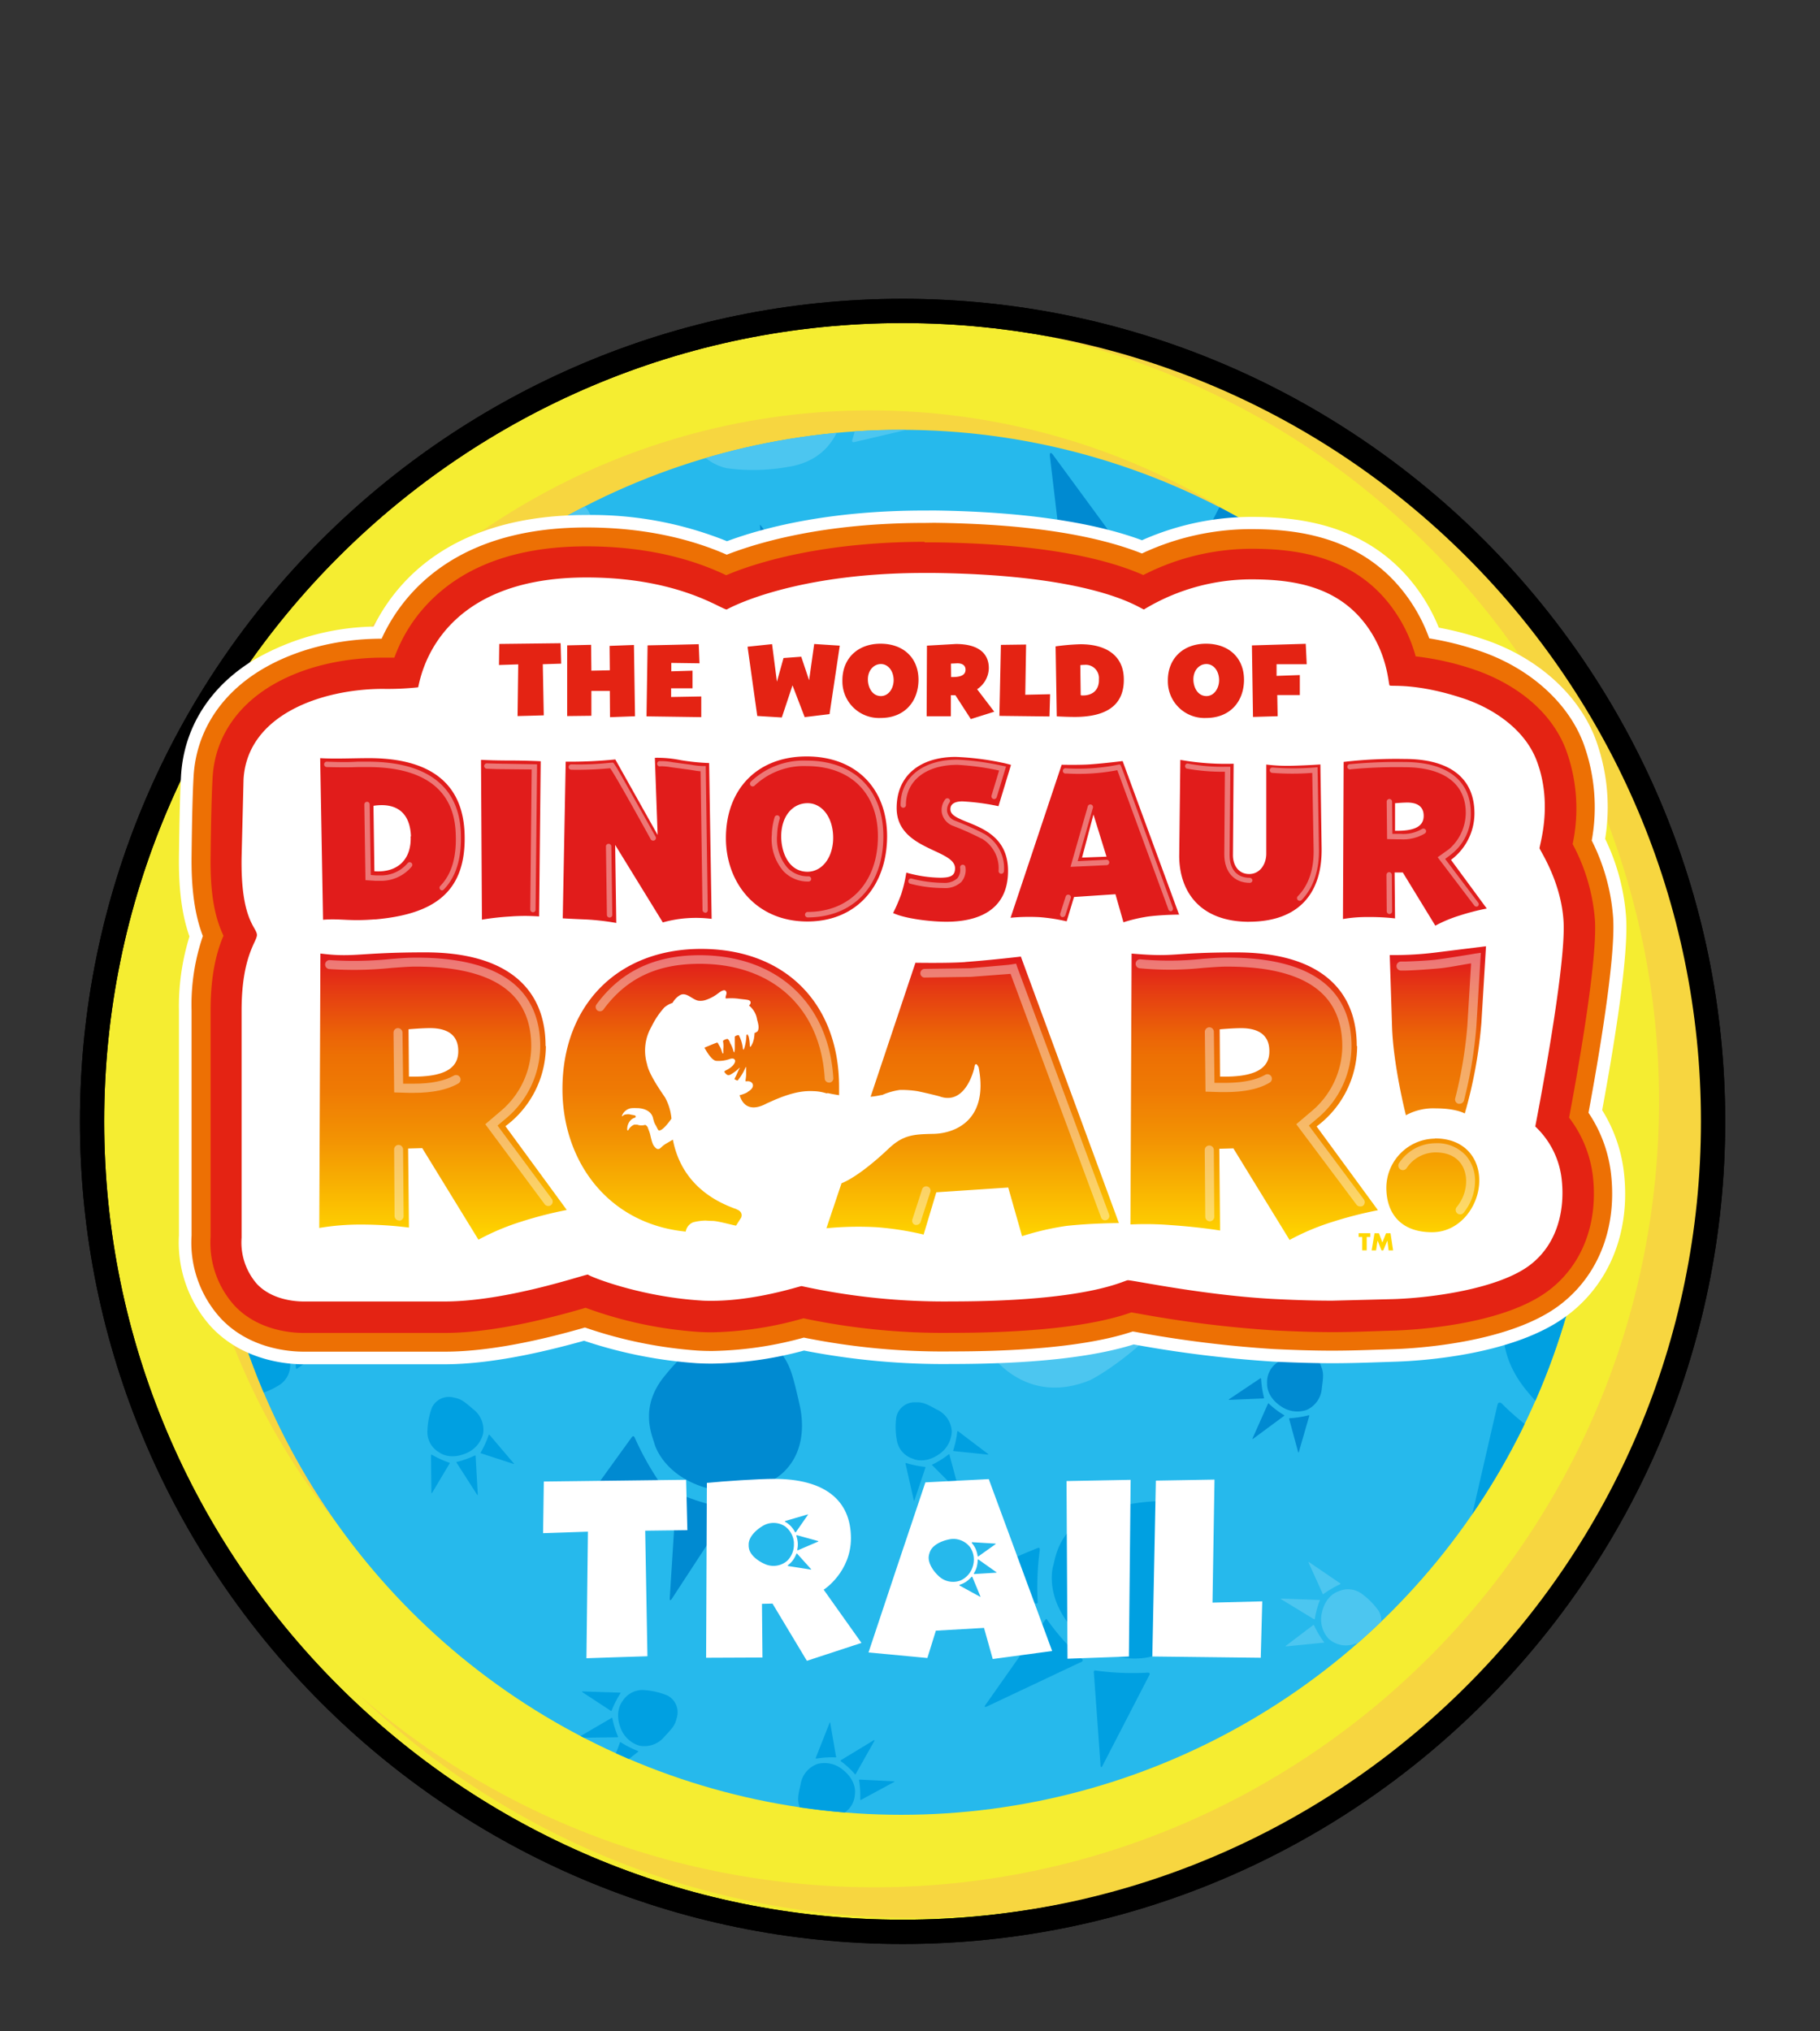
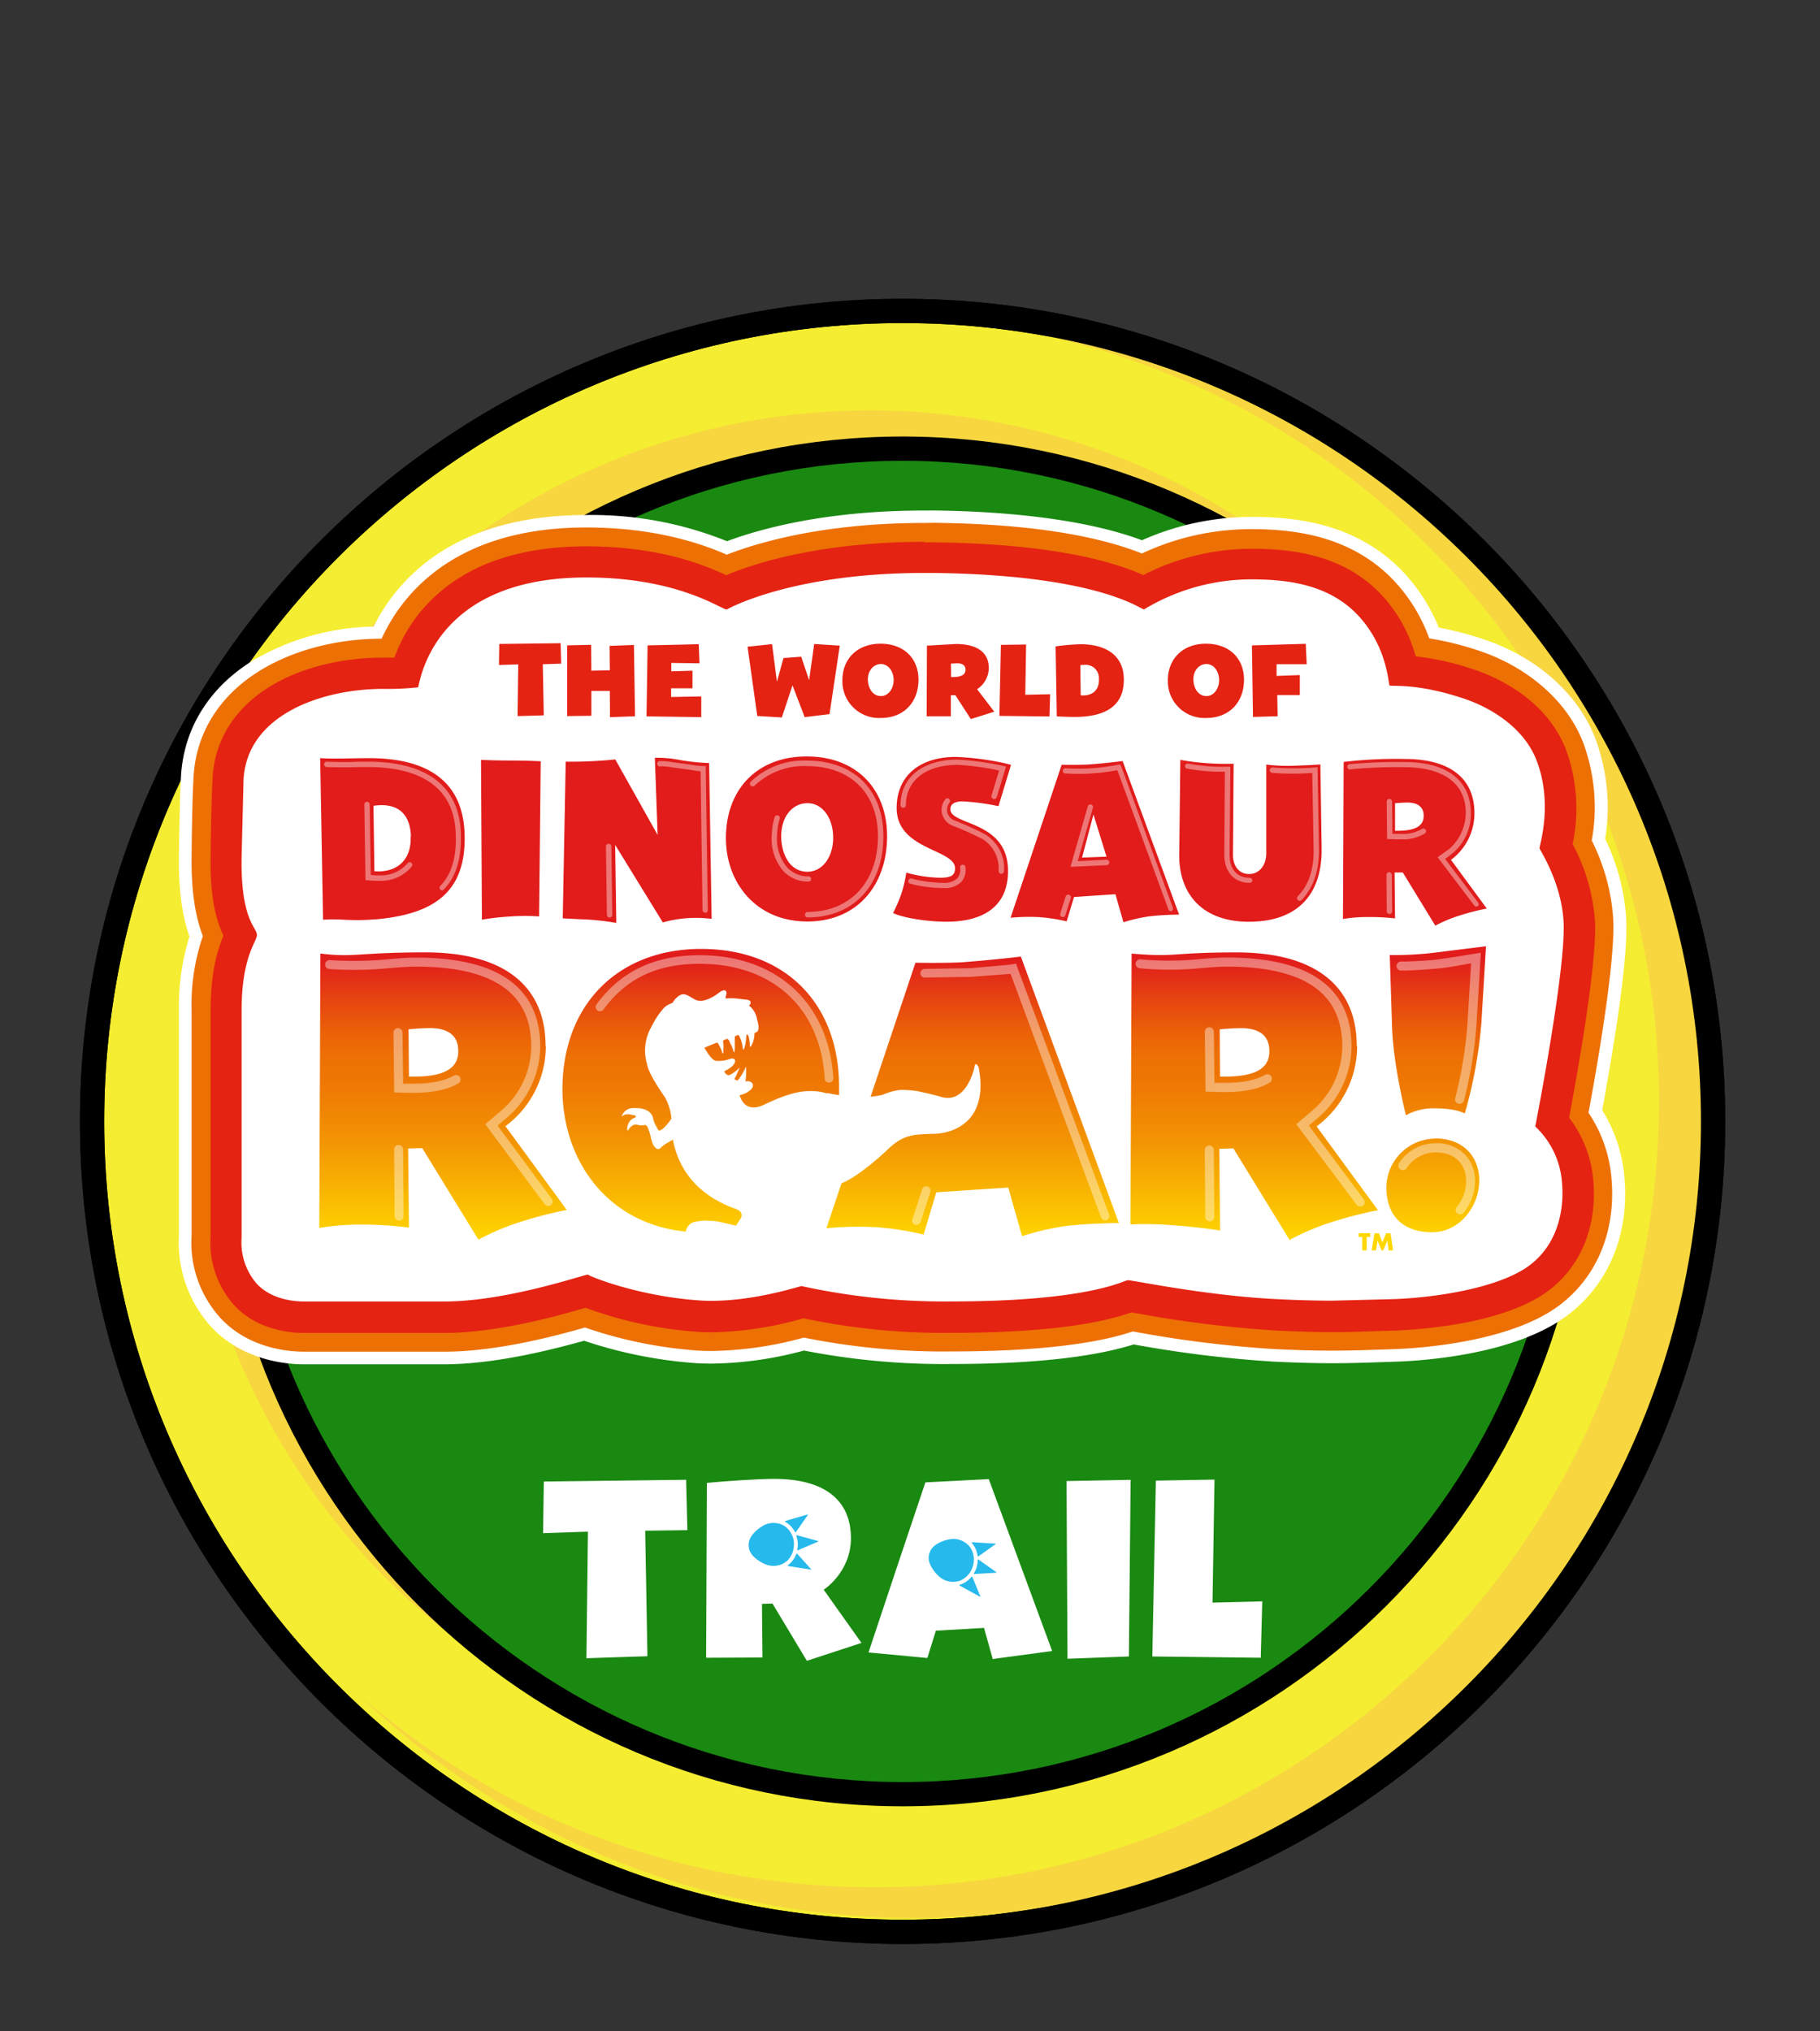
<svg xmlns="http://www.w3.org/2000/svg" xmlns:xlink="http://www.w3.org/1999/xlink" viewBox="0 0 375 418.55">
  <rect x="0" y="0" width="375" height="418.55" fill="#333333" stroke="none" />
  <style>.i{clip-path:url(#C)}.j{opacity:.4}.k{fill:#00a0e1}.l{fill:#008ad1}.m{fill:#4cc6f0}</style>
  <circle cx="185.97" cy="231.07" r="167" fill="#f5ed31" />
  <use xlink:href="#B" />
  <path d="M204.08 66.37c-4.71-.46-9.39-.7-14.03-.76l5.67.44c88.93 8.67 154 87.79 145.34 176.72s-87.79 154-176.72 145.34c-34.76-3.39-65.88-17.54-90.37-38.84 25.78 24.79 59.78 41.4 98.15 45.14 90.59 8.83 171.18-57.45 180.01-148.04 8.81-90.58-57.46-171.17-148.05-180z" fill="#f7d640" />
  <use xlink:href="#B" />
  <circle cx="179.25" cy="225.54" r="140.98" fill="#f7d640" />
  <defs>
    <circle id="A" cx="185.97" cy="231.07" r="138.63" />
    <path id="B" d="M185.97 400.57c-93.46 0-169.5-76.04-169.5-169.5s76.04-169.5 169.5-169.5 169.5 76.04 169.5 169.5-76.04 169.5-169.5 169.5zm0-334c-90.71 0-164.5 73.79-164.5 164.5s73.79 164.5 164.5 164.5 164.5-73.79 164.5-164.5-73.8-164.5-164.5-164.5z" />
  </defs>
  <use xlink:href="#A" fill="#1a8911" />
  <clipPath id="C">
    <use xlink:href="#A" />
  </clipPath>
  <g fill="#1a8911">
    <path d="M47.34 92.45h277.25V369.7H47.34z" class="i" />
    <circle cx="185.97" cy="231.07" r="138.63" class="i" />
    <circle cx="185.97" cy="231.07" r="136.32" class="i" />
    <circle cx="185.97" cy="231.07" r="134" class="i" />
    <circle cx="185.97" cy="231.07" r="131.69" class="i" />
    <circle cx="185.97" cy="231.07" r="129.38" class="i" />
-     <circle cx="185.97" cy="231.07" r="127.07" class="i" />
    <circle cx="185.97" cy="231.07" r="124.76" class="i" />
    <circle cx="185.97" cy="231.07" r="122.45" class="i" />
    <circle cx="185.97" cy="231.07" r="120.14" class="i" />
    <circle cx="185.97" cy="231.07" r="117.83" class="i" />
    <circle cx="185.97" cy="231.07" r="115.52" class="i" />
    <circle cx="185.97" cy="231.07" r="113.21" class="i" />
    <circle cx="185.97" cy="231.07" r="110.9" class="i" />
    <circle cx="185.97" cy="231.07" r="108.59" class="i" />
    <circle cx="185.97" cy="231.07" r="106.28" class="i" />
    <circle cx="185.97" cy="231.07" r="103.97" class="i" />
    <circle cx="185.97" cy="231.07" r="101.66" class="i" />
    <circle cx="185.97" cy="231.07" r="99.35" class="i" />
    <circle cx="185.97" cy="231.07" r="97.04" class="i" />
    <circle cx="185.97" cy="231.07" r="94.73" class="i" />
    <circle cx="185.97" cy="231.07" r="92.42" class="i" />
    <circle cx="185.97" cy="231.07" r="90.11" class="i" />
    <circle cx="185.97" cy="231.07" r="87.8" class="i" />
    <circle cx="185.97" cy="231.07" r="85.49" class="i" />
    <circle cx="185.97" cy="231.07" r="83.18" class="i" />
    <circle cx="185.97" cy="231.07" r="80.86" class="i" />
    <circle cx="185.97" cy="231.07" r="78.55" class="i" />
    <circle cx="185.97" cy="231.07" r="76.24" class="i" />
    <circle cx="185.97" cy="231.07" r="73.93" class="i" />
    <circle cx="185.97" cy="231.07" r="71.62" class="i" />
    <circle cx="185.97" cy="231.07" r="69.31" class="i" />
    <circle cx="185.97" cy="231.07" r="67" class="i" />
    <circle cx="185.97" cy="231.07" r="64.69" class="i" />
    <circle cx="185.97" cy="231.07" r="62.38" class="i" />
    <circle cx="185.97" cy="231.07" r="60.07" class="i" />
    <circle cx="185.97" cy="231.07" r="57.76" class="i" />
    <circle cx="185.97" cy="231.07" r="55.45" class="i" />
    <circle cx="185.97" cy="231.07" r="53.14" class="i" />
    <circle cx="185.97" cy="231.07" r="50.83" class="i" />
    <circle cx="185.97" cy="231.07" r="48.52" class="i" />
    <circle cx="185.97" cy="231.07" r="46.21" class="i" />
    <circle cx="185.97" cy="231.07" r="43.9" class="i" />
    <circle cx="185.97" cy="231.07" r="41.59" class="i" />
    <circle cx="185.97" cy="231.07" r="39.28" class="i" />
    <circle cx="185.97" cy="231.07" r="36.97" class="i" />
    <circle cx="185.97" cy="231.07" r="34.66" class="i" />
    <circle cx="185.97" cy="231.07" r="32.35" class="i" />
    <circle cx="185.97" cy="231.07" r="30.04" class="i" />
    <circle cx="185.97" cy="231.07" r="27.73" class="i" />
    <circle cx="185.97" cy="231.07" r="25.41" class="i" />
    <circle cx="185.97" cy="231.07" r="23.1" class="i" />
    <circle cx="185.97" cy="231.07" r="20.79" class="i" />
    <circle cx="185.97" cy="231.07" r="18.48" class="i" />
    <circle cx="185.97" cy="231.07" r="16.17" class="i" />
    <circle cx="185.97" cy="231.07" r="13.86" class="i" />
    <circle cx="185.97" cy="231.07" r="11.55" class="i" />
    <circle cx="185.97" cy="231.07" r="9.24" class="i" />
    <circle cx="185.97" cy="231.07" r="6.93" class="i" />
    <circle cx="185.97" cy="231.07" r="4.62" class="i" />
    <circle cx="185.97" cy="231.07" r="2.31" class="i" />
  </g>
  <path d="M185.97 372.2c-77.82 0-141.13-63.31-141.13-141.13S108.15 89.95 185.97 89.95s141.12 63.31 141.12 141.13S263.78 372.2 185.97 372.2zm0-277.25c-75.06 0-136.13 61.07-136.13 136.13S110.91 367.2 185.97 367.2s136.12-61.07 136.12-136.13S261.03 94.95 185.97 94.95z" />
  <defs>
-     <circle id="D" cx="185.71" cy="231.26" r="142.69" />
-   </defs>
+     </defs>
  <clipPath id="E">
    <use xlink:href="#D" />
  </clipPath>
  <g clip-path="url(#E)">
    <path d="M-89.99 47.69h510.57v416.69H-89.99z" fill="#26b9ec" />
    <g class="l">
      <path d="M-55.95 82.48c-1.74-1.72-2.27-2.24-3.72-2.61a3.85 3.85 0 0 0-4.7 1.74c-.64 1.41-1.06 2.92-1.23 4.46-.32 1.88.5 3.77 2.08 4.83 0 0 1.91 1.79 5.42.61a5.88 5.88 0 0 0 3.88-3.82c.43-1.92-.24-3.93-1.73-5.21zm7.61 11.8l-4.61-6.23c-.13-.16-.21 0-.21 0a21.22 21.22 0 0 1-1.89 3.47c-.08.11.14.17.14.17l6.39 2.6c.27.19.18 0 .18-.01h0zm-13.23-1.1c-1.21-.53-2.37-1.16-3.47-1.89 0 0-.18-.13-.2.08l-.48 7.74s0 .21.17 0l4-5.66s.1-.21-.02-.26v-.01zm5.32-1.1c-1.21.47-2.47.81-3.76 1-.21 0-.07.15-.07.15l3.71 6.8c.19.37.19 0 .19 0l.12-7.71c.06-.43-.19-.24-.19-.24zm182.64 157.55c-.13-1.97-1.34-3.7-3.14-4.5-2.16-1.16-2.83-1.49-4.31-1.44a3.85 3.85 0 0 0-4 3 14.98 14.98 0 0 0 .1 4.63c.24 1.88 1.56 3.45 3.38 4 0 0 2.34 1.17 5.36-1a5.84 5.84 0 0 0 2.61-4.69zm7.53 4.62l-6.2-4.65c-.17-.12-.19.11-.19.11a21.22 21.22 0 0 1-.82 3.86c0 .13.18.12.18.12l6.88.66c.31.03.15-.1.15-.1h0zm-13 2.74c-1.31-.15-2.6-.42-3.86-.81 0 0-.22-.07-.18.13l1.76 7.55s.06.2.16-.09l2.16-6.57s.1-.2-.04-.21h0zm7.11 5.07l-2.09-7.41c-.09-.41-.27-.24-.27-.24-1.02.81-2.13 1.51-3.3 2.08-.2.07 0 .16 0 .16l5.5 5.45c.28.3.17-.04.16-.04h0zm290.38 111.1c-1.04 1.61-.73 3.74.72 5a11.6 11.6 0 0 0 1.45.94v-8.23c-.94.53-1.69 1.33-2.17 2.29zM406.2 248.9s-2-1.68-5.45-.3a5.9 5.9 0 0 0-3.65 4 5.31 5.31 0 0 0 2 5.1c1.84 1.63 2.4 2.11 3.86 2.4a3.85 3.85 0 0 0 4.6-2 14.6 14.6 0 0 0 1-4.52 4.83 4.83 0 0 0-2.36-4.68zm-8.64-.34l-6.54-2.23c-.29-.11-.17.06-.17.06l5 6c.14.16.21-.06.21-.06.45-1.24 1.01-2.44 1.69-3.57 0-.15-.19-.2-.19-.2h0zm10.19-7.93l-3.61 5.85s-.14.18 0 .22c1.24.45 2.43 1.02 3.57 1.69 0 0 .2.11.2-.09v-7.75s0-.18-.16.08zm-5.09 6.1l-4.09-6.57c-.2-.36-.19 0-.19 0l.32 7.7c-.03.43.2.29.2.29a18.47 18.47 0 0 1 3.69-1.26c.22-.03.07-.16.07-.16z" />
    </g>
-     <path d="M137.54 349.38a14.85 14.85 0 0 0-4.49-1.1 4.86 4.86 0 0 0-4.77 2.23s-1.73 2-.45 5.43c.62 1.82 2.08 3.23 3.93 3.77 1.94.37 3.92-.35 5.16-1.88 1.67-1.79 2.17-2.34 2.5-3.79.6-1.8-.2-3.78-1.88-4.66zm-6.15 11.4c-1.23-.48-2.41-1.08-3.52-1.79-.12-.07-.16.15-.16.15l-2.42 6.47c-.11.29.06.17.06.17l6.09-4.79c.16-.14-.05-.21-.05-.21h0zm-3.63-12l-7.74-.25s-.22 0 0 .17l5.78 3.79s.17.14.22 0c.48-1.23 1.08-2.41 1.79-3.53 0 0 .16-.15-.06-.16l.01-.02zm-.44 9c-.52-1.19-.9-2.44-1.15-3.72 0-.22-.15-.07-.15-.07l-6.69 3.9c-.37.2 0 .19 0 .19l7.71-.1c.43.05.28-.2.28-.2h0z" class="k" />
    <g class="l">
      <path d="M366.91 125.08a4.85 4.85 0 0 0-3.41-4s-2.35-1.15-5.36 1c-1.59 1.08-2.55 2.86-2.58 4.78.14 1.97 1.36 3.69 3.17 4.48 2.17 1.14 2.83 1.48 4.32 1.41a3.85 3.85 0 0 0 4-3 14.94 14.94 0 0 0-.14-4.67zm-11.88-2.28l-6.88-.62c-.31 0-.15.11-.15.11l6.23 4.61c.17.12.19-.11.19-.11a22.14 22.14 0 0 1 .79-3.87c.04-.13-.18-.12-.18-.12h0zm8.17-10.22s-.06-.2-.15.1l-2.12 6.57s-.09.2 0 .22c1.31.14 2.61.4 3.87.78 0 0 .22.07.17-.13l-1.77-7.54h0zm-3.65 7.23l-5.54-5.41c-.29-.3-.18 0-.18 0l2.14 7.4c.07.4.26.23.26.23 1.02-.81 2.12-1.51 3.29-2.09.23-.03.03-.13.03-.13h0zM22.44 198.65c-.7-2.34-.92-3.05-2-4.07a3.84 3.84 0 0 0-5-.73 15.01 15.01 0 0 0-3.23 3.33 4.85 4.85 0 0 0-.48 5.23s.82 2.49 4.46 3.13a5.88 5.88 0 0 0 5.23-1.48c1.31-1.47 1.71-3.56 1.02-5.41zm0 6.33c0-.21-.21-.06-.21-.06-1.04.82-2.15 1.53-3.32 2.13-.12.07 0 .22 0 .22l4.37 5.35c.19.25.18 0 .18 0l-1.02-7.64zm-10 .37c-.82-1.04-1.53-2.15-2.14-3.32 0 0-.1-.2-.22 0l-4.13 6.56s-.1.18.18 0l6.18-3.07s.15-.04.07-.17h.06zm5.17 1.57c-1.29-.17-2.57-.47-3.8-.89-.19-.1-.14.09-.14.09v7.74c0 .41.16.11.16.11l3.8-6.71c.26-.35-.08-.34-.08-.34h.06zm319.75 154.93s0-2.63-3.23-4.39a5.88 5.88 0 0 0-5.44-.26 5.3 5.3 0 0 0-2.65 4.81c-.09 2.44-.1 3.18.6 4.5.73 1.75 2.62 2.72 4.47 2.27 1.48-.49 2.87-1.2 4.12-2.12 1.59-1.05 2.42-2.93 2.13-4.81zm-5.24-6.88l-2.37-6.49c-.11-.29-.16-.09-.16-.09l-1.45 7.61c-.03.21.18.13.18.13 1.24-.45 2.53-.78 3.83-1 .08.03-.03-.16-.03-.16zm12.6 2.83l-6.83.94s-.23 0-.18.13c.45 1.24.78 2.53 1 3.83 0 0 0 .22.19.1l6-4.9s.13-.14-.15-.1h-.03zm-5.58-7.54l-5.74 5.14c-.35.25-.09.33-.09.33a18.87 18.87 0 0 1 3.31 2.06c.15.15.16-.05.16-.05l2.47-7.33c.14-.39-.11-.15-.11-.15h0zm-171.21-231.4s-.74-2.51-4.36-3.28a5.91 5.91 0 0 0-5.27 1.32c-1.36 1.43-1.8 3.5-1.16 5.37.62 2.36.82 3.08 1.87 4.13 1.2 1.47 3.3 1.85 4.94.89 1.27-.89 2.39-1.97 3.33-3.21a4.87 4.87 0 0 0 .65-5.22zm-7-5.09l-4.18-5.49c-.18-.25-.17 0-.17 0l.8 7.7c.03.2.21.07.21.07a20.96 20.96 0 0 1 3.39-2c.12-.12-.04-.28-.04-.28h-.01zm12.88-.91l-6.28 2.87s-.21.07-.13.18a20.87 20.87 0 0 1 2 3.38s.09.21.22 0l4.34-6.42s.15-.14-.14-.01h-.01zm-7.52-5.62l-4 6.58c-.25.34 0 .35 0 .35 1.29.2 2.55.53 3.77 1 .19.1.14-.09.14-.09l.25-7.74c.02-.42-.15-.1-.15-.1h-.01zm105.89 174.24c-.56-1.82-2.36-2.96-4.24-2.69-1.51.34-2.96.91-4.29 1.69a4.84 4.84 0 0 0-2.57 4.59s-.26 2.61 2.8 4.67c1.56 1.12 3.58 1.41 5.39.77a5.32 5.32 0 0 0 3.09-4.54c.32-2.39.39-3.13-.18-4.49zm-2.59 10.16a21.38 21.38 0 0 1-3.9.6c-.13 0-.05.21-.05.21l1.81 6.67c.08.3.16.1.16.1l2.15-7.44c.05-.2-.17-.15-.17-.15v.01zm-9.75-7.5s0-.22-.19-.11l-6.43 4.31s-.17.13.14.11l6.9-.29s.22 0 .19-.12c-.33-1.28-.53-2.59-.61-3.91v.01zm4.7 7.44a17.82 17.82 0 0 1-3.11-2.36c-.14-.16-.16 0-.16 0l-3.15 7.07c-.15.38.1.16.1.16l6.2-4.58c.38-.21.12-.3.12-.3v.01zM224.86 47.69h-2.18l2.41 2.95c.19.25.18 0 .18 0l-.41-2.95zm-9.43 0v4.2c0 .42.16.1.16.1l2.41-4.3h-2.57z" />
    </g>
    <g class="k">
      <path d="M30.14 90.63c-.46-1.85-1.97-3.25-3.85-3.57 0 0-2.48-.87-5.21 1.63-1.43 1.25-2.18 3.11-2 5 .38 1.94 1.8 3.51 3.69 4.07 2.28.88 3 1.13 4.45.9a3.86 3.86 0 0 0 3.6-3.5c.01-1.53-.22-3.06-.68-4.53zm-11.87-.76c0-.13-.19-.1-.19-.1l-6.91.19c-.31 0-.14.13-.14.13l6.73 3.84c.19.1.18-.13.18-.13a19.93 19.93 0 0 1 .33-3.93zm9.4-3.94c-.06-.2-2.68-7.27-2.68-7.27s-.09-.19-.14.11l-1.33 6.78s-.07.21.06.21c1.32-.02 2.64.1 3.94.33 0 0 .23.04.15-.16h0zm-5.46.34l-6.13-4.73c-.32-.27-.18.07-.18.07l3 7.09c.12.41.28.2.28.2.91-.93 1.92-1.75 3-2.47.22-.09.03-.16.03-.16zm47.28 66.06s-1.34-2.25-5-2.09a5.92 5.92 0 0 0-4.78 2.59 5.31 5.31 0 0 0 .22 5.49c1.19 2.13 1.56 2.78 2.84 3.54 1.53 1.12 3.65.96 5-.37 1.01-1.18 1.82-2.52 2.42-3.95.81-1.72.54-3.76-.7-5.21zm-8-3.19l-5.42-4.28c-.24-.2-.18 0-.18 0l2.7 7.27c.09.2.21 0 .21 0a21.71 21.71 0 0 1 2.78-2.81c.06-.06-.13-.18-.13-.18h.04zm12.26-4.09l-5.36 4.34s-.19.12-.09.2a21.71 21.71 0 0 1 2.81 2.78s.14.17.22 0 2.6-7.3 2.6-7.3.01-.22-.18-.02zm-6.83 4.06l-1.68-7.56c-.08-.41-.17-.07-.17-.07l-2.26 7.37c-.18.37.1.34.1.34a18.16 18.16 0 0 1 3.9 0c.16.09.06-.08.06-.08h.05zm-10.03 127.2c-1.58-1.1-3.59-1.37-5.4-.71-1.77.85-2.92 2.61-3 4.57-.3 2.43-.37 3.17.22 4.53.57 1.82 2.39 2.94 4.27 2.65 1.51-.37 2.95-.97 4.28-1.78 1.67-.91 2.66-2.71 2.52-4.61 0 0 .19-2.61-2.89-4.65zm-1.79-2.65l-1.88-6.64c-.09-.29-.15-.11-.15-.11l-2.08 7.47c-.08.21.17.14.17.14a20.51 20.51 0 0 1 3.89-.64c.14-.01.05-.22.05-.22h0zm12.32 3.88l-6.89.37s-.23 0-.19.11c.34 1.28.55 2.58.64 3.9 0 0 0 .22.19.11s6.39-4.38 6.39-4.38.19-.17-.14-.11h0zm-4.94-8l-6.15 4.65c-.38.21-.12.33-.12.33a18.12 18.12 0 0 1 3.13 2.32c.14.17.17 0 .17 0l3.08-7.11c.18-.38-.11-.18-.11-.18v-.01z" />
    </g>
    <path d="M47.32 443.99c-1.49-1.21-3.48-1.63-5.33-1.11-1.84.71-3.14 2.37-3.38 4.33-.47 2.4-.6 3.13-.11 4.54.42 1.87 2.15 3.15 4.06 3 1.53-.25 3.02-.74 4.4-1.45 1.74-.78 2.85-2.51 2.86-4.41 0 0 .42-2.64-2.5-4.9zm-1.57-2.78l-1.39-6.73c-.07-.31-.15-.11-.15-.11l-2.63 7.28c-.06.2.16.16.16.16a20.74 20.74 0 0 1 3.93-.35c.13.02.08-.25.08-.25zm12 4.79l-6.9-.15s-.23 0-.2.1a21.6 21.6 0 0 1 .36 3.93s0 .23.18.13l6.7-3.89c0 0 .15-.12-.14-.12h0zm-4.33-8.33l-6.48 4.17c-.39.17-.14.32-.14.32 1.09.74 2.1 1.59 3 2.55.12.17.17 0 .17 0l3.59-6.86c.2-.36-.16-.18-.16-.18h.02z" class="l" />
    <g class="k">
      <path d="M10.64 356.21a5.95 5.95 0 0 0-3.89-3.83c-1.93-.4-3.92.29-5.19 1.8-1.7 1.76-2.21 2.31-2.56 3.75-.64 1.79.13 3.78 1.81 4.68a15.06 15.06 0 0 0 4.48 1.18c1.89.29 3.76-.56 4.8-2.16 0 0 1.78-1.94.55-5.42zm2.64-9.8l-6.17 4.7c-.17.14 0 .21 0 .21 1.22.5 2.39 1.12 3.49 1.84.11.07.17-.14.17-.14l2.51-6.43c.17-.29 0-.18 0-.18h0zm5 17.14l-5.72-3.87s-.17-.15-.22 0a22.03 22.03 0 0 1-1.84 3.5s-.13.18.08.2l7.74.37s.23-.03-.02-.2h-.02zm.88-9.35h-7.7c-.42 0-.3.18-.3.18.5 1.21.86 2.46 1.09 3.75 0 .21.15.07.15.07l6.75-3.8c.37-.19.03-.2.03-.2h-.02zM301.8 239.36s-1.34-2.25-5-2.09a5.92 5.92 0 0 0-4.78 2.59 5.31 5.31 0 0 0 .22 5.49c1.19 2.13 1.56 2.78 2.84 3.54 1.53 1.12 3.65.96 5-.37 1.01-1.2 1.83-2.55 2.42-4 .79-1.71.52-3.72-.7-5.16zm-8-3.19l-5.42-4.28c-.24-.2-.18 0-.18 0l2.7 7.27c.08.2.21 0 .21 0a21.71 21.71 0 0 1 2.78-2.81c.06-.06-.14-.18-.14-.18h.05zm12.25-4.09l-5.36 4.34s-.19.12-.09.2a21.71 21.71 0 0 1 2.81 2.78s.14.17.22 0 2.6-7.3 2.6-7.3.02-.22-.22-.02h.04zm-6.82 4.06l-1.69-7.56c-.08-.41-.17-.07-.17-.07l-2.25 7.37c-.17.37.09.34.09.34a18.16 18.16 0 0 1 3.9 0c.17.09.08-.08.08-.08h.04zm97.26 53.25a5.89 5.89 0 0 0-3.26-4.36c-1.84-.69-3.92-.31-5.39 1-2 1.49-2.53 1.95-3.09 3.33-.9 1.68-.43 3.76 1.1 4.9 1.31.83 2.75 1.44 4.25 1.82 1.82.56 3.8 0 5.07-1.42 0 0 2.02-1.64 1.32-5.27zm4.06-9.3l-6.79 3.73c-.18.11 0 .22 0 .22 1.13.68 2.2 1.46 3.19 2.33.1.09.18-.11.18-.11l3.44-6c.18-.26-.02-.17-.02-.17h0zm2.43 17.69l-5.08-4.67s-.15-.17-.21-.06a22.06 22.06 0 0 1-2.34 3.18s-.15.17 0 .22l7.6 1.51s.26.03.03-.18h0zm2.26-9.11l-7.62-1.16c-.41-.16-.32.15-.32.15a18.59 18.59 0 0 1 .53 3.86c0 .21.14.1.14.1l7.23-2.77c.4-.13.04-.18.04-.18h0zm-234.55-97.29c-1.09-1.58-2.88-2.54-4.8-2.56a5.33 5.33 0 0 0-4.46 3.2c-1.13 2.17-1.46 2.84-1.39 4.32-.1 1.91 1.2 3.61 3.07 4a14.99 14.99 0 0 0 4.63-.15c1.89-.25 3.46-1.6 4-3.43 0 0 1.12-2.38-1.05-5.38zm-.26-10.14l-4.58 6.26c-.12.18.11.19.11.19 1.31.13 2.61.39 3.87.77.13 0 .12-.19.12-.19l.58-6.88c.02-.31-.1-.15-.1-.15h0zm9.69 15l-6.59-2.08s-.2-.09-.21 0c-.14 1.31-.39 2.61-.77 3.87 0 0-.07.21.14.17l7.52-1.85s.2-.02-.09-.11h0zm-1.81-9.21l-7.39 2.18c-.39.07-.23.26-.23.26.82 1.01 1.53 2.11 2.11 3.28.07.2.17 0 .17 0l5.38-5.57c.3-.29-.04-.15-.04-.15zM4.59 246.83c-.09-1.97-1.26-3.73-3.05-4.56-2.13-1.2-2.79-1.56-4.28-1.53-1.89-.16-3.62 1.08-4.07 2.93-.24 1.53-.24 3.1 0 4.63a4.85 4.85 0 0 0 3.3 4.1s2.32 1.21 5.38-.86c1.62-1.03 2.63-2.79 2.72-4.71zm7.43 4.78l-6.11-4.78c-.18-.13-.19.1-.19.1-.18 1.31-.48 2.6-.9 3.85 0 .13.18.12.18.12l6.86.81c.31.04.16-.1.16-.1zm-13 2.46c-1.3-.18-2.59-.47-3.84-.89 0 0-.22-.07-.18.13l1.6 7.58s.06.21.16-.09l2.3-6.51s.04-.2-.09-.22h.05zm7 5.23l-1.93-7.46c-.05-.46-.26-.24-.26-.24-1.04.78-2.17 1.45-3.35 2-.2.06 0 .16 0 .16l5.39 5.56c.28.31.1-.02.1-.02h.05zm-63.27 83.66c-.6-1.43-1.42-2.76-2.43-3.94-1.16-1.51-3.1-2.2-4.95-1.76 0 0-2.61.18-4.13 3.55-.84 1.73-.78 3.76.15 5.44 1.11 1.64 3.04 2.52 5 2.28 2.44-.09 3.19-.14 4.44-.94 1.69-.86 2.51-2.82 1.92-4.63zm-12.38 3.79c-.53-1.2-.95-2.46-1.25-3.74 0-.14-.22 0-.22 0l-6.27 2.91c-.28.13-.07.16-.07.16l7.7.88c.22-.01.12-.21.12-.21h-.01zm5.83-11.08l-5.34-5.62s-.15-.14-.08.16l1.45 6.75s0 .23.14.17c1.21-.53 2.46-.95 3.75-1.25 0 0 .23-.05.09-.21h-.01zm-4.88 2.47l-7.5-1.92c-.39-.12-.14.13-.14.13l5.55 5.34c.27.34.35.07.35.07.48-1.22 1.08-2.38 1.8-3.47.15-.16-.05-.15-.05-.15h-.01zm166.13-47.8c-1.85-1.6-2.43-2.07-3.89-2.34-1.83-.53-3.77.35-4.57 2.07a14.67 14.67 0 0 0-.91 4.54c-.18 1.89.76 3.72 2.42 4.66 0 0 2 1.65 5.45.22a5.89 5.89 0 0 0 3.59-4.08c.3-1.95-.51-3.9-2.09-5.07zm8.43 11.22l-5-5.88c-.1-.15-.21.06-.21.06a20.42 20.42 0 0 1-1.64 3.59c-.06.12.16.16.16.16l6.56 2.14c.25.1.13-.07.13-.07zm-13.27-.15a20.85 20.85 0 0 1-3.6-1.64s-.19-.11-.2.1a1644.99 1644.99 0 0 0 .08 7.75s0 .21.17-.06l3.54-5.93s.15-.15.01-.22zm5.83 6.5l-.43-7.7c.03-.43-.2-.28-.2-.28a19.19 19.19 0 0 1-3.68 1.31c-.21 0-.06.15-.06.15l4.18 6.52c.18.36.19 0 .19 0zM244.3 428.38s-1-2.42-4.67-2.81a5.91 5.91 0 0 0-5.11 1.85c-1.2 1.57-1.43 3.67-.61 5.46.86 2.29 1.13 3 2.29 3.92 1.34 1.35 3.47 1.51 5 .38 1.18-1.01 2.19-2.21 3-3.54 1.07-1.58 1.11-3.64.1-5.26zm-7.47-4.34l-4.73-5c-.21-.23-.18 0-.18 0l1.59 7.59c.05.21.21 0 .21 0 .98-.88 2.04-1.67 3.16-2.36.12-.09-.05-.23-.05-.23zm12.72-2.23l-5.95 3.5s-.21.09-.12.19a20.85 20.85 0 0 1 2.37 3.16s.11.2.22 0l3.66-6.82s.09-.19-.18-.03zm-7.35 3l-.54-7.72c-.01-.41-.17-.09-.17-.09l-3.32 7c-.23.41 0 .35 0 .35 1.3.06 2.59.27 3.85.62.24.03.18-.16.18-.16zm101.03-13.09c-1.46-.52-3-.8-4.55-.84-1.9-.15-3.71.82-4.63 2.49 0 0-1.62 2.06-.14 5.45a5.95 5.95 0 0 0 4.14 3.54 5.32 5.32 0 0 0 5-2.18c1.57-1.88 2-2.46 2.28-3.92.5-1.82-.38-3.74-2.1-4.54zm-5.48 11.76c-1.25-.42-2.46-.94-3.62-1.58-.11-.07-.15.15-.15.15l-2.05 6.6c-.05.3.08.17.08.17l5.81-5.13c.14-.21-.07-.21-.07-.21zm-4.31-11.75l-7.75.19s-.21 0 .06.17l6 3.45s.18.13.22 0a20.78 20.78 0 0 1 1.58-3.62s.09-.22-.12-.22l.01.03zm.08 9c-.59-1.17-1.05-2.39-1.37-3.66 0-.21-.15-.06-.15-.06l-6.45 4.29c-.35.22 0 .19 0 .19l7.69-.55c.44.03.27-.25.27-.25l.01.04zm-24.31-290.58c.02-1.9-1.35-3.54-3.23-3.85-1.55-.12-3.11 0-4.62.35-1.87.34-3.38 1.74-3.84 3.59 0 0-1 2.41 1.26 5.31 1.15 1.54 2.98 2.42 4.9 2.36a5.3 5.3 0 0 0 4.32-3.39c1.04-2.21 1.34-2.89 1.21-4.37zm-5.55 8.89a19.82 19.82 0 0 1-3.91-.56c-.13 0-.11.19-.11.19l-.3 6.9c-.01.3.11.15.11.15l4.31-6.44c.11-.18-.1-.24-.1-.24h0zm-7.17-10.26l-7.44 2.16s-.2.07.1.15l6.67 1.81s.21.08.21-.05c.09-1.32.29-2.63.61-3.91 0 0 .11-.21-.15-.16h0zm2.37 8.68c-.86-.98-1.61-2.05-2.25-3.19-.08-.2-.17 0-.17 0l-5.14 5.78c-.29.3.05.19.05.19l7.29-2.49c.42-.09.22-.27.22-.27v-.02zM124.04 50.65c-.17-1.18-.77-2.25-1.7-3h-6.84l-.31.23c-1.57 1.13-2.48 2.97-2.44 4.9.21 1.96 1.48 3.64 3.31 4.38 2.2 1.07 2.88 1.39 4.36 1.28a3.87 3.87 0 0 0 3.9-3.17c.15-1.54.05-3.1-.28-4.62zm-11.94-1.92l-6.89-.41c-.31 0-.15.11-.15.11l6.36 4.42c.18.11.19-.11.19-.11.1-1.32.33-2.62.68-3.89.03-.13-.19-.12-.19-.12zm.9-1v.06c.08.42.27.22.27.22l.34-.28H113zM-39.68 217.82s-.29-2.6-3.72-4a5.9 5.9 0 0 0-5.43.37c-1.58 1.18-2.38 3.13-2.08 5.08.2 2.44.27 3.18 1.12 4.4.93 1.66 2.93 2.4 4.71 1.74 1.41-.65 2.71-1.53 3.84-2.59 1.45-1.21 2.06-3.17 1.56-5zm-6-6.23l-3.16-6.11c-.14-.27-.17-.07-.17-.07l-.56 7.73c-.01.21.2.11.2.11a20.34 20.34 0 0 1 3.69-1.41c.13-.07 0-.25 0-.25zm12.85 1.35l-6.69 1.73s-.22 0-.16.15a22.58 22.58 0 0 1 1.43 3.66s0 .22.2.08l5.4-5.57s.11-.13-.18-.05zm-6.42-6.84l-5.11 5.77c-.33.28-.05.35-.05.35 1.23.42 2.42.97 3.53 1.65.17.14.16-.06.16-.06l1.6-7.58c.1-.41-.13-.13-.13-.13zm235.36 88.84a5.28 5.28 0 0 0-3.12-4.51c-2.15-1.17-2.81-1.52-4.3-1.47a3.85 3.85 0 0 0-4 3c-.22 1.54-.19 3.1.07 4.63a4.82 4.82 0 0 0 3.36 4s2.33 1.18 5.37-.94c1.58-1.05 2.55-2.81 2.62-4.71zm7.49 4.67l-6.17-4.68c-.17-.12-.19.1-.19.1-.16 1.31-.44 2.6-.84 3.86 0 .13.18.12.18.12l6.87.71c.3.03.15-.11.15-.11zm-13 2.66a22.11 22.11 0 0 1-3.85-.79s-.21-.07-.17.13l1.71 7.56s.06.2.15-.09l2.2-6.54s.11-.26-.04-.27zm7.08 5.12l-2-7.43c0-.43-.26-.24-.26-.24a18.59 18.59 0 0 1-3.32 2.06c-.2.07 0 .16 0 .16l5.47 5.49c.28.31.11-.04.11-.04zm-23.93 57.35c-1.45-1.26-3.43-1.74-5.29-1.27-1.86.64-3.21 2.27-3.5 4.22-.55 2.39-.7 3.12-.25 4.54.39 1.87 2.09 3.18 4 3.07 1.54-.2 3.04-.65 4.44-1.32 1.76-.73 2.94-2.42 3-4.33 0 0 .5-2.56-2.4-4.91zm-1.5-2.83l-1.17-6.8c0-.31-.14-.12-.14-.12l-2.85 7.21c-.07.21.15.16.15.16a19.97 19.97 0 0 1 3.94-.24c.18 0 .11-.21.11-.21h-.04zm11.85 5.14l-6.89-.35s-.22 0-.2.09c.2 1.3.28 2.62.24 3.94 0 0 0 .23.17.14l6.82-3.69s.21-.12-.1-.13h-.04zm-4.08-8.45l-6.6 4c-.4.2-.15.32-.15.32 1.05.77 2.01 1.66 2.87 2.64.12.17.17 0 .17 0l3.8-6.74c.22-.35-.05-.22-.05-.22h-.04zm-50.92 36.13c-2-1.41-2.61-1.83-4.1-2a3.88 3.88 0 0 0-4.35 2.51c-.4 1.5-.56 3.06-.47 4.61 0 1.91 1.13 3.63 2.87 4.41 0 0 2.18 1.44 5.44-.31 1.72-.86 2.91-2.51 3.19-4.41a5.33 5.33 0 0 0-2.58-4.81zm9.48 10.36l-5.59-5.37c-.16-.14-.2.08-.2.08-.31 1.28-.74 2.53-1.28 3.73-.06.13.16.15.16.15l6.74 1.5c.34.07.17-.09.17-.09h0zm-13.23 1.13c-1.28-.31-2.53-.74-3.73-1.28 0 0-.21-.1-.19.11l.82 7.71s0 .2.16-.08 3-6.24 3-6.24.07-.19-.06-.22zm6.44 5.9l-1.17-7.61c-.01-.43-.23-.26-.23-.26a18.39 18.39 0 0 1-3.54 1.65c-.21 0-.05.16-.05.16l4.8 6.08c.25.34.15-.02.15-.02h.04zM385.68 184.6c-1.3-2.07-1.71-2.69-3-3.37-1.6-1.05-3.72-.78-5 .64-.94 1.24-1.69 2.61-2.2 4.08-.72 1.77-.33 3.8 1 5.17 0 0 1.46 2.17 5.14 1.8a5.89 5.89 0 0 0 4.63-2.85c.84-1.79.62-3.89-.57-5.47zm4.78 13.2l-3.1-7.1c-.1-.19-.21 0-.21 0a21.34 21.34 0 0 1-2.62 3c-.1.09.1.19.1.19l5.65 4c.25.11.18-.09.18-.09zm-12.64-4c-1.08-.78-2.08-1.66-3-2.62 0 0-.15-.16-.22 0s-2.19 7.44-2.19 7.44-.05.2.18 0l5.16-4.64s.17-.13.07-.2v.02zm5.4.1c-1.29.19-2.6.25-3.9.18-.21 0-.1.12-.1.12l2.09 7.46c.09.4.19.06.19.06l1.84-7.49c.16-.4-.12-.35-.12-.35v.02z" />
    </g>
    <g class="m">
      <path d="M-64.7 137.12c-1.02-1.69-2.89-2.67-4.86-2.55-2.45 0-3.19 0-4.49.69-1.75.76-2.68 2.68-2.2 4.52a14.99 14.99 0 0 0 2.2 4.07c1.08 1.56 2.98 2.34 4.85 2 0 0 2.62 0 4.33-3.32.93-1.67.99-3.68.17-5.41zm8.8.67l-7.64-1.29c-.21-.02-.12.17-.12.17.45 1.24.79 2.51 1 3.81 0 .14.22 0 .22 0l6.42-2.56c.32-.08.12-.13.12-.13h0zm-9.08 15.38l-1.08-6.83s0-.22-.13-.17c-1.24.47-2.51.82-3.81 1.05 0 0-.22 0-.09.2l5 5.9s.16.16.11-.15h0zm7.43-5.69l-5.26-5.64c-.26-.35-.34-.09-.34-.09a18.98 18.98 0 0 1-2 3.36c-.15.15.05.16.05.16l7.38 2.33c.38.14.17-.12.17-.12zM-21.72 321c-1.61-1.05-3.63-1.25-5.41-.54-1.76.9-2.87 2.7-2.9 4.67-.21 2.44-.26 3.18.38 4.53a3.84 3.84 0 0 0 4.35 2.49 14.89 14.89 0 0 0 4.22-1.91 4.85 4.85 0 0 0 2.37-4.69s.14-2.61-3.01-4.55zm-1.87-2.59l-2.09-6.58c-.09-.3-.16-.1-.16-.1l-1.83 7.53c-.04.21.17.13.17.13 1.26-.37 2.56-.63 3.87-.77.14-.01.04-.21.04-.21zm12.44 3.47l-6.88.59s-.22 0-.18.12a22.39 22.39 0 0 1 .77 3.88s0 .22.19.1 6.25-4.58 6.25-4.58.16-.14-.15-.11zm-5.19-7.82l-6 4.84c-.37.22-.11.34-.11.34a17.84 17.84 0 0 1 3.2 2.24c.14.16.16 0 .16 0l2.85-7.2c.17-.38-.1-.22-.1-.22zm23.59 95.97c-1.03-1.69-2.9-2.66-4.87-2.54-2.44 0-3.19 0-4.48.72-1.74.77-2.66 2.69-2.16 4.53a14.73 14.73 0 0 0 2.22 4.06c1.08 1.57 2.99 2.35 4.86 2 0 0 2.62-.05 4.31-3.34.92-1.68.97-3.71.12-5.43zm8.81.62l-7.65-1.26c-.2 0-.12.19-.12.19a20.03 20.03 0 0 1 1.06 3.8c0 .13.22 0 .22 0l6.41-2.58c.28-.1.08-.15.08-.15zm-9 15.42l-1.11-6.81s0-.23-.13-.18a22.01 22.01 0 0 1-3.81 1.07s-.22 0-.09.2l5.05 5.88s.14.15.08-.16h.01zm7.41-5.77l-5.29-5.61c-.29-.34-.34-.09-.34-.09-.54 1.19-1.21 2.32-2 3.37-.15.15 0 .16 0 .16l7.4 2.29c.4.14.22-.12.23-.12h0zm198.98-249.18a15.14 15.14 0 0 0-3.2-3.34c-1.46-1.23-3.5-1.49-5.22-.67 0 0-2.51.73-3.29 4.35-.45 1.87.03 3.84 1.3 5.28 1.43 1.36 3.49 1.82 5.36 1.18 2.37-.61 3.09-.81 4.15-1.86 1.48-1.2 1.86-3.3.9-4.94zm-11.29 6.36a21.49 21.49 0 0 1-2-3.4c-.06-.12-.22 0-.22 0l-5.5 4.17c-.25.18 0 .17 0 .17l7.72-.77c.13-.02 0-.17 0-.17zm3.35-12.06c-.17-.13-6.41-4.36-6.41-4.36s-.18-.11-.05.17l2.85 6.29s.07.21.18.14a21.4 21.4 0 0 1 3.39-2s.21-.18.04-.27v.03zm-4.25 3.44l-7.74-.28c-.42-.03-.11.16-.11.16l6.56 4c.33.23.35 0 .35 0 .2-1.29.53-2.55 1-3.76.13-.19-.06-.15-.06-.15v.03zm82.82 163.1c-.89-1.27-1.97-2.4-3.21-3.33-1.45-1.24-3.49-1.5-5.21-.67 0 0-2.51.73-3.29 4.34a5.92 5.92 0 0 0 1.3 5.29c1.43 1.36 3.49 1.81 5.36 1.17 2.37-.61 3.09-.81 4.14-1.86 1.48-1.2 1.86-3.29.91-4.94zm-11.33 6.33a19.6 19.6 0 0 1-2-3.39c-.06-.12-.22 0-.22 0l-5.51 4.17c-.25.18 0 .18 0 .18l7.73-.77c.17 0 0-.19 0-.19zm3.35-12.06l-6.4-4.36s-.18-.1-.05.17l2.85 6.29s.07.22.17.14a21.49 21.49 0 0 1 3.4-2s.23-.11.06-.24h-.03zm-4.25 3.45l-7.73-.28c-.41-.03-.11.15-.11.15l6.56 4c.34.23.35 0 .35 0a18.97 18.97 0 0 1 1-3.76c.16-.16-.04-.11-.04-.11h-.03zm-152.1-225.97c-1.9-1.55-2.49-2-4-2.24-1.84-.48-3.76.46-4.51 2.21a14.75 14.75 0 0 0-.78 4.56c-.12 1.9.87 3.7 2.55 4.6 0 0 2.08 1.58 5.45.06a5.89 5.89 0 0 0 3.48-4.18c.25-1.95-.59-3.87-2.19-5.01zm8.74 11l-5.21-5.74c-.15-.15-.2.06-.2.06a20.81 20.81 0 0 1-1.54 3.64c-.06.12.16.15.16.15l6.62 2c.33.03.2-.13.2-.13l-.03.02zm-13.27.22a20.77 20.77 0 0 1-3.64-1.53s-.2-.11-.2.1l.3 7.74s0 .21.17-.06l3.36-6s.16-.23.04-.27l-.03.02zm6 6.33l-.65-7.68c.02-.43-.22-.28-.22-.28a18.2 18.2 0 0 1-3.63 1.41c-.22 0-.06.16-.06.16l4.36 6.39c.22.39.25-.02.25-.02l-.05.02zm132.85-50.53c-.63-1.42-1.47-2.73-2.51-3.89-1.2-1.48-3.15-2.13-5-1.65 0 0-2.6.24-4 3.64a5.89 5.89 0 0 0 .27 5.43 5.32 5.32 0 0 0 5 2.18c2.44-.15 3.18-.21 4.42-1 1.69-.9 2.47-2.9 1.82-4.71zm-12.32 4.06c-.56-1.19-1.01-2.44-1.34-3.72 0-.13-.22 0-.22 0l-6.2 3c-.28.14-.07.17-.07.17l7.72.7c.24.06.11-.15.11-.15zm5.58-11.2l-5.46-5.5s-.16-.14-.08.16l1.6 6.72s0 .22.15.16c1.19-.56 2.43-1.01 3.71-1.34 0 0 .25-.05.11-.2h-.03zm-4.83 2.57l-7.54-1.75c-.4-.11-.14.13-.14.13l5.68 5.22c.28.33.34.06.34.06.45-1.22 1.03-2.4 1.72-3.5.19-.17-.03-.16-.03-.16h-.03zm-70.08 166.42c-1.54-.22-3.1-.2-4.63.06-1.87.24-3.44 1.55-4 3.35 0 0-1.18 2.34.93 5.38a5.94 5.94 0 0 0 4.74 2.66 5.31 5.31 0 0 0 4.52-3.12c1.18-2.15 1.52-2.81 1.48-4.3a3.87 3.87 0 0 0-3.04-4.03zm-3.09 12.57c-1.31-.15-2.6-.44-3.86-.84-.13 0-.13.18-.13.18l-.72 6.87c-.04.31.11.15.11.15l4.7-6.16c.12-.17-.1-.2-.1-.2h0zm-6.53-10.67l-7.56 1.7s-.2.06.1.15l6.54 2.22s.2.09.21 0a21.29 21.29 0 0 1 .85-3.86s.07-.21-.14-.21zm1.83 8.8c-.78-1.03-1.45-2.15-2-3.32-.06-.2-.16 0-.16 0l-5.49 5.45c-.3.28 0 .19 0 .19l7.43-2c.43 0 .22-.33.22-.32h0zM154.1 432.17c-1.53-.22-3.09-.2-4.62.06-1.89.23-3.48 1.54-4.06 3.35 0 0-1.18 2.34.93 5.37 1.05 1.61 2.83 2.6 4.75 2.66 1.97-.12 3.71-1.31 4.52-3.11 1.17-2.15 1.52-2.81 1.47-4.3a3.86 3.86 0 0 0-2.99-4.03zm-3.09 12.57a21.29 21.29 0 0 1-3.86-.85c-.13 0-.12.19-.12.19l-.72 6.86c-.03.3.1.16.1.16l4.7-6.17c.12-.17-.1-.19-.1-.19h0zm-6.52-10.68l-7.56 1.7s-.2.05.09.15l6.54 2.21s.2.1.22 0c.16-1.31.44-2.6.84-3.86 0 0 .13-.24-.13-.2h0zm1.83 8.8c-.8-1.03-1.49-2.14-2.05-3.32-.07-.2-.17 0-.17 0l-5.49 5.46c-.31.28 0 .19 0 .19l7.43-2c.43 0 .28-.33.28-.33h0zm242.57-33.67a14.62 14.62 0 0 0-1.89-4.23c-.95-1.65-2.78-2.58-4.67-2.4 0 0-2.61-.16-4.57 3-1.06 1.6-1.28 3.62-.57 5.41.88 1.77 2.67 2.89 4.64 2.93 2.44.23 3.18.29 4.53-.34 1.81-.63 2.88-2.49 2.53-4.37zm-12.78 2.12c-.37-1.27-.61-2.57-.74-3.88 0-.14-.22 0-.22 0l-6.59 2.05c-.3.09-.1.15-.1.15l7.52 1.89c.2-.04.13-.21.13-.21zm7.25-10.21l-4.55-6.28s-.13-.16-.1.15l.55 6.88s0 .23.11.19a21.45 21.45 0 0 1 3.88-.75s.22-.02.11-.19zm-5.17 1.8l-7.18-2.89c-.38-.17-.16.1-.16.1l4.81 6c.23.34.33.11.33.11a18.13 18.13 0 0 1 2.24-3.19c.16-.11-.04-.13-.04-.13z" />
    </g>
    <path d="M81.92 331.65c-1.54-.22-3.1-.2-4.63.06-1.87.24-3.44 1.55-4 3.35 0 0-1.19 2.33.93 5.37 1.05 1.61 2.82 2.6 4.74 2.66 1.97-.12 3.71-1.31 4.52-3.11 1.17-2.15 1.52-2.81 1.48-4.3a3.87 3.87 0 0 0-3.04-4.03zm-3.1 12.57a21.29 21.29 0 0 1-3.86-.85c-.12 0-.12.18-.12.18l-.72 6.87c-.03.31.1.16.1.16l4.7-6.17c.12-.17-.1-.19-.1-.19h0zm-6.52-10.69l-7.56 1.7s-.2.06.09.16l6.54 2.21s.21.1.22 0c.16-1.31.44-2.6.84-3.86 0 0 .08-.26-.13-.21h0zm1.83 8.81c-.78-1.03-1.45-2.15-2-3.32-.07-.2-.17 0-.17 0l-5.49 5.46c-.31.28 0 .19 0 .19l7.43-2c.43 0 .23-.33.23-.33h0z" class="l" />
    <g class="m">
      <path d="M285.6 177.65c-1.54-.22-3.1-.2-4.63.06-1.89.22-3.47 1.54-4.05 3.35 0 0-1.18 2.34.93 5.38a5.89 5.89 0 0 0 4.74 2.65c1.97-.11 3.72-1.31 4.53-3.11 1.17-2.15 1.51-2.81 1.47-4.3a3.86 3.86 0 0 0-2.99-4.03zm-3.09 12.57c-1.31-.16-2.6-.44-3.86-.84-.13 0-.12.18-.12.18l-.72 6.87c-.03.31.1.15.1.15l4.7-6.16c.12-.16-.1-.2-.1-.2h0zm-6.52-10.68l-7.56 1.7s-.21.06.09.15l6.54 2.22s.2.09.22 0c.16-1.31.44-2.6.84-3.86 0 0 .07-.27-.13-.21h0zm1.82 8.8c-.78-1.03-1.45-2.15-2-3.32-.06-.2-.16 0-.16 0l-5.49 5.45c-.3.28 0 .19 0 .19l7.43-2c.43 0 .22-.32.22-.32h0zm93.46 36.8c-.46-1.85-2.19-3.08-4.08-2.92-1.53.26-3.01.76-4.39 1.48a4.86 4.86 0 0 0-2.83 4.43s-.4 2.59 2.54 4.83a5.88 5.88 0 0 0 5.33 1.08c1.84-.72 3.12-2.39 3.35-4.35.45-2.41.56-3.14.08-4.55zm-3.17 10a20.69 20.69 0 0 1-3.93.38c-.13 0-.06.21-.06.21l1.43 6.76c.07.31.14.11.14.11l2.58-7.31c.06-.2-.16-.15-.16-.15h0zm-9.3-8s0-.23-.18-.13l-6.68 3.94s-.17.12.14.12l6.91.1s.22 0 .19-.1a21.19 21.19 0 0 1-.38-3.97v.04zm4.26 7.69c-1.09-.73-2.09-1.58-3-2.53-.12-.17-.16 0-.16 0l-3.56 6.88c-.21.36.1.17.1.17l6.45-4.22c.39-.22.17-.34.17-.34v.04zm27-159.78a5.29 5.29 0 0 0-4.51-3.13c-2.43-.34-3.17-.43-4.54.14a3.86 3.86 0 0 0-2.72 4.22c.34 1.52.91 2.97 1.7 4.31a4.8 4.8 0 0 0 4.57 2.6s2.6.28 4.69-2.77c1.13-1.55 1.43-3.55.81-5.37zm8.69 1.73l-7.43-2.22c-.2-.05-.14.17-.14.17a21.46 21.46 0 0 1 .57 3.9c0 .14.21 0 .21 0l6.68-1.75c.27-.03.11-.1.11-.1zm-11.13 7.25s0-.22-.1-.19a20.62 20.62 0 0 1-3.91.58s-.23 0-.12.19a1585.29 1585.29 0 0 0 4.26 6.47s.12.17.11-.14l-.27-6.91h.03zm8.32 2.11l-4.53-6.23c-.2-.38-.33-.13-.33-.13a18.29 18.29 0 0 1-2.38 3.09c-.16.14 0 .17 0 .17l7 3.2c.32.2.21-.1.21-.1h.03zm19.81 115.01c-.3.05-.12.14-.12.14l4.92 1.87v-2.9l-4.8.89zm3.54-9.08c-.36-.22-.17.09-.17.09l1.43 2.27v-1.67l-1.26-.69z" />
    </g>
    <g class="l">
      <path d="M80.75 73.84c-1.16-6-6.34-9.11-10.73-10.5-6.38-2-8.34-2.6-12.31-1.7-5.16.64-9.09 4.94-9.26 10.14.22 4.24 1.1 8.42 2.6 12.39 2.85 8.08 9.3 8.63 11.12 9.12 0 0 6.89 1.95 13.94-5.31a16.12 16.12 0 0 0 4.64-14.14zm22.58 8.64l-19-9.38c-.51-.24-.47.38-.47.38a57.31 57.31 0 0 1-.24 10.8c0 .36.55.23.55.23l18.82-1.68c.83-.05.34-.35.34-.35zM69.75 96.39a57.31 57.31 0 0 1-10.8-.24s-.61-.08-.4.45 8.53 19.41 8.53 19.41.27.51.37-.33l2.51-18.73s.18-.59-.21-.56zm21.7 10.09l-9.37-18.89c-.37-1.12-.82-.49-.82-.49-2.35 2.69-4.97 5.12-7.83 7.25-.51.28 0 .45 0 .45l17.54 11.88c.91.67.48-.2.48-.2zm-105.48 286s-1.73-7-11.54-9.45a16.09 16.09 0 0 0-14.57 3c-4.65 4-4.75 10-3.78 14.53 1.43 6.54 1.9 8.52 4.65 11.52 3.12 4.16 8.8 5.44 13.4 3a40.61 40.61 0 0 0 9.46-8.42c5.59-6.52 2.86-12.39 2.38-14.18zm-18.54-14.7l-10.81-15.49c-.48-.7-.49-.13-.49-.13l1.33 21.16c.06.58.56.22.56.22a56.21 56.21 0 0 1 9.49-5.16c.33-.18-.08-.63-.08-.63v.03zm35.33-1l-17.5 7.15s-.59.16-.38.45c2.01 3 3.74 6.17 5.17 9.49 0 0 .23.57.59.13s12.58-17.06 12.58-17.06.32-.56-.47-.23l.01.07zm-19.94-16.3L-28.9 378c-.78.89 0 1 0 1 3.5.7 6.92 1.77 10.19 3.2.5.29.39-.24.39-.24l1.58-21.12c.13-1.12-.44-.36-.44-.36zm347.93-167.19c-3.16-4.2-8.18-6.59-13.43-6.4-6.13.38-9.85 5.13-11.79 9.3-2.81 6.08-3.64 7.94-3.25 12a10.57 10.57 0 0 0 8.88 10.47c4.23.33 8.49-.01 12.62-1 8.38-1.8 9.75-8.12 10.47-9.87-.02 0 2.79-6.58-3.5-14.5zm-1.68-27.28c0-.85-.3-.4-.3-.4l-11.73 17.67c-.31.5.32.51.32.51a55.92 55.92 0 0 1 10.68 1.62c.36.08.3-.52.3-.52l.71-18.88h.02zm28.05 39.38l-18.27-4.91s-.57-.22-.59.14a57.51 57.51 0 0 1-1.61 10.69s-.16.59.4.45 20.33-6 20.33-6 .54-.17-.28-.37h.02zm-6.1-25l-19.92 6.89c-1.15.24-.6.76-.6.76a50.05 50.05 0 0 1 6.19 8.69c.22.54.46 0 .46 0l14-15.88c.78-.82-.15-.37-.15-.37l.02-.09zM164.68 289.13c-1.5-6.53-2-8.51-4.78-11.47-3.16-4.13-8.87-5.33-13.43-2.84-3.55 2.33-6.71 5.21-9.37 8.52-5.52 6.55-2.73 12.39-2.23 14.21 0 0 1.82 6.92 11.65 9.31 5.07 1.38 10.5.2 14.54-3.16 4.61-4.06 4.69-10.08 3.62-14.57zm-1.19 17.26c-.06-.57-.56-.21-.56-.21-2.97 2.05-6.13 3.81-9.43 5.26-.34.16.07.6.07.6l11 15.37c.49.7.48.13.48.13l-1.56-21.15zm-27.43-.72c-2.05-2.98-3.81-6.14-5.28-9.44 0 0-.23-.56-.58-.11s-12.4 17.19-12.4 17.19-.31.49.46.15l17.42-7.33s.59-.17.38-.46zm13.85 5.17c-3.49-.66-6.89-1.7-10.16-3.08-.51-.3-.4.24-.4.24l-1.34 21.13c-.11 1.13.41.32.41.32l11.53-17.65c.76-.9-.04-.96-.04-.96h0z" />
    </g>
    <g class="k">
      <path d="M85.9 241.48c-.82-4.17-2.29-8.18-4.35-11.9-4-7.58-10.44-7.2-12.31-7.43 0 0-7.1-.94-13 7.26-3.2 4.17-4.16 9.64-2.57 14.65 2 5.8 7.58 8.11 12.12 8.86 6.61 1.08 8.62 1.38 12.43-.08 5-1.38 8.26-6.2 7.68-11.36zm-35.26 3.38a57.85 57.85 0 0 1-1.31-10.73c0-.36-.58-.15-.58-.15l-18.38 4.36c-.83.19-.3.4-.3.4l20.16 6.56c.56.16.41-.47.41-.47v.03zm21.69-26.5c-.29-.5-11.23-18-11.23-18s-.34-.47-.32.38l.21 18.89s-.07.61.28.53c3.53-.77 7.12-1.22 10.73-1.32 0 0 .61-.01.33-.51v.03zm-14.44 3.94l-19.06-9.24c-1-.53-.45.27-.45.27l12 17.34c.56 1.04.88.38.88.38 1.94-3 4.19-5.78 6.72-8.3.45-.39-.09-.48-.09-.48v.03zm190.86 96.46a10.54 10.54 0 0 0-10-9.44 40.27 40.27 0 0 0-12.43 2.37c-8.13 2.7-8.8 9.14-9.33 11 0 0-2.07 6.85 5.06 14a16.11 16.11 0 0 0 14 4.9c6.05-1 9.23-6.17 10.7-10.53 2.23-6.37 2.85-8.31 2-12.3zm-12.32 25.9c-3.6.2-7.22.05-10.79-.45-.37 0-.25.55-.25.55l1.36 18.85c0 .85.35.36.35.36l9.73-18.84c.25-.53-.38-.47-.38-.47h-.02zm-22.63-25.68c-.54.2-19.56 8.17-19.56 8.17s-.52.26.32.38l18.68 2.85s.59.16.57-.2a58.19 58.19 0 0 1 .43-10.8s.09-.61-.44-.4zm9.12 22.85c-2.65-2.41-5.03-5.09-7.11-8-.27-.51-.46 0-.46 0l-12.19 17.32c-.69.91.19.48.19.48l19.06-9c1.12-.35.51-.8.51-.8zm192.83-221.16c-3.65-3.72-9.46-4.22-13.69-1.19a40.74 40.74 0 0 0-8.25 9.6c-4.68 7.18-1.2 12.63-.48 14.38 0 0 2.65 6.65 12.7 7.82a16.09 16.09 0 0 0 14-4.91 9.69 9.69 0 0 0 .51-.61v-17.82c-1.37-3.63-2.35-5.23-4.79-7.27zm-2.23 34.31c-.31.19.15.58.15.58l6.92 7.53v-13c-2.25 1.78-4.62 3.41-7.08 4.89h.01zm-18-3.6a58.8 58.8 0 0 1-6.39-8.72s-.3-.53-.6 0l-10.2 18.58s-.25.52.48.09l16.39-9.4s.55-.28.3-.55h.02zm14.38 3.44c-3.56-.22-7.09-.83-10.52-1.81-.53-.23-.36.29-.36.29l1.25 21.14c.02 1.14.46.26.46.26l9.28-18.92c.65-.98-.13-.96-.13-.96h.02z" />
    </g>
    <g class="m">
      <path d="M-10.15 47.69a21.75 21.75 0 0 0 1.85 3.07c2.94 4.34 7.81 6.98 13.05 7.08 6.14-.08 10.09-4.63 12.24-8.7l.76-1.45h-27.9zM4.6 60.93c-3.59-.38-7.14-1.1-10.59-2.15-.35-.11-.33.5-.33.5L-8 78.1c-.08.82.29.41.29.41l12.6-17.05c.34-.48-.29-.53-.29-.53h0zm-12.91-4.94a52.84 52.84 0 0 1-5.42-8.3h-1.52l-14 14.39c-.66.68.11.51.11.51l20.24-5.88c1.16-.18.59-.72.59-.72h0zm179.06 16.29c-2.91-4.36-7.76-7.03-13-7.15-6.14 0-10.12 4.56-12.29 8.62-3.15 5.91-4.08 7.73-3.93 11.8-.31 5.17 3.17 9.79 8.22 10.93a40.73 40.73 0 0 0 12.66-.28c8.46-1.33 10.18-7.56 11-9.27.02.02 3.2-6.39-2.66-14.65zm-.39-24.59h-2.39l-10.33 13.82c-.24.35.28.52.28.52 3.59.41 7.13 1.15 10.58 2.22.35.1.33-.5.33-.5l1.53-16.06zm26 38.15l-17.95-5.89s-.56-.26-.59.1a58.69 58.69 0 0 1-2.21 10.58s-.2.58.37.47 20.63-4.84 20.63-4.84.61-.17-.2-.42h-.05zm-4.61-25.26l-20.28 5.76c-1.16.18-.64.72-.64.72 2.22 2.78 4.13 5.8 5.69 9 .19.55.46.07.46.07l14.88-15.07c.88-.78-.11-.48-.11-.48zm203 284.61a16.11 16.11 0 0 0-13-7.16c-6.14 0-10.12 4.57-12.3 8.63-3.15 5.91-4.07 7.72-3.92 11.79a10.57 10.57 0 0 0 8.28 11 40.43 40.43 0 0 0 12.66-.29c8.46-1.32 10.18-7.56 11-9.26-.03-.04 3.15-6.42-2.72-14.71zm-.4-27.71l-12.7 17c-.33.49.28.53.28.53a57.76 57.76 0 0 1 10.57 2.22c.36.1.34-.5.34-.5l1.79-18.81c.12-.91-.28-.44-.28-.44zm21.4 16l-20.28 5.75c-1.16.17-.64.72-.64.72 2.21 2.79 4.12 5.81 5.69 9 .19.55.46.08.46.08l14.88-15.07c.88-.78-.11-.48-.11-.48zm4.85 25.7L400.05 364c-.56.11-.37-.48-.37-.48a57.02 57.02 0 0 0 2.21-10.58c0-.35.6-.09.6-.09l17.95 5.89.16.05v.39zM39.42 296.85c-3.88-5.46-5.08-7.1-8.8-8.78-4.5-2.6-10.23-1.54-13.49 2.51a40.46 40.46 0 0 0-5.4 11.45c-2.6 8.16 2.21 12.49 3.37 14 0 0 4.32 5.71 14.32 4.17 5.21-.67 9.78-3.83 12.23-8.48 2.71-5.53.43-11.12-2.23-14.87zm15 35.35l-9.52-19c-.28-.57-.6 0-.6 0a58.29 58.29 0 0 1-6.7 8.47c-.26.27.29.52.29.52l16 10c.77.53.55.01.55.01h-.02zm-35.14-9.13a58.44 58.44 0 0 1-8.48-6.71s-.44-.43-.59.12-4.89 20.63-4.89 20.63-.1.57.49 0l13.29-13.43s.5-.42.2-.61h-.02zm14.78-.52c-3.5.73-7.06 1.09-10.63 1.06-.57-.08-.27.37-.27.37L30 344.03c.33 1.05.5.13.5.13l3.91-20.72c.36-1.12-.33-.89-.33-.89h-.02zm157.77 69.52c-5-3.59-10.86-2.27-15-.28-6 2.92-7.84 3.84-10.12 7.23a10.54 10.54 0 0 0 .24 13.72c3.06 2.94 6.57 5.38 10.4 7.23 7.61 3.91 12.68-.11 14.34-1 0 0 6.35-3.32 6.48-13.44.21-5.25-2.16-10.28-6.34-13.46zm22.35-9.21l-20.27 6.24c-.55.24-.08.59-.08.59 2.66 2.44 5.08 5.11 7.24 8 .22.3.56-.2.56-.2l12.53-14.15c.59-.6.02-.48.02-.48h0zm-3.28 48.74l-11-15.33s-.3-.54-.54-.27c-2.44 2.66-5.11 5.09-8 7.25 0 0-.49.35 0 .6s19.52 8.24 19.52 8.24.53.19.02-.49h0zm11.1-23.12l-19.78-7.29c-1.04-.54-.94.2-.94.2.14 3.57-.1 7.14-.72 10.65-.18.56.32.33.32.33l20.9-3.41c1.12-.14.22-.48.22-.48z" />
    </g>
    <path d="M402.43,47.69c1.61,5.52,5.53,10,9.37,13.07c2.8,2.38,5.73,4.59,8.78,6.63v-19.7H402.43z" class="k" />
    <g class="l">
      <path d="M253.14 129.39s-9.28-6.61-23.7.51c-13.22 6.53-14.53 18.68-14.53 18.68-1.48 9.66 4.63 17 10.45 21.47 8.49 6.46 11.1 8.36 17.53 9.14 0 0 13.23 3.38 19.28-10.23 0 0 2.7-7.42 2.75-20 .05-13.59-9.31-17.85-11.78-19.57zm-37.6 1.39l-29.08-7.56c-1.3-.35-.72.34-.72.34l23.46 24.22c.65.63.9-.31.9-.31 1.52-6.63 5.9-15.53 6.15-16.05s-.71-.64-.71-.64h0zm42.37-38.05s-.12-.9-.74.3l-13.76 26.71s-.55.79 0 1 10.12 2.83 16.06 6.12c0 0 .87.45.84-.46s-2.4-33.67-2.4-33.67h0zm-20.82 28.42l-19.93-27.16c-1.01-1.49-.83.05-.83.05l3.94 33.28c-.06 1.87 1 1.18 1 1.18a80.45 80.45 0 0 1 15.61-6.65c.87-.16.21-.7.21-.7h0zm59.14 258.07c-1.05-9.72-8.84-15.3-15.6-18.08-9.86-4.06-12.88-5.23-19.29-4.34 0 0-13.66.13-16 14.84 0 0-.7 7.86 2.47 20 3.44 13.18 13.59 14.9 16.41 15.93 0 0 10.66 4 22.78-6.57 11.09-9.71 9.23-21.78 9.23-21.78zm34.61 16.7l-28.89-17.44c-.8-.49-.79.54-.79.54.24 6.79-1.72 16.52-1.83 17.08s.86.44.86.44l30-.15c1.4.09.65-.47.65-.47h0zm-55 17.55c-.57 0-10.5-.14-17.09-1.79 0 0-1-.22-.69.66l11 31.89s.35.84.63-.49l6.45-29.34s.27-.92-.31-.92l.01-.01zm33 18.83l-12.35-31.17c-.46-1.82-1.24-.89-1.24-.89-4.08 3.95-8.56 7.45-13.38 10.44-.85.38 0 .73 0 .73l26.23 21.15c1.37 1.15.75-.26.75-.26h-.01zM413.64 274c-1.81.12-.37.74-.37.74l7.31 3.14v-4.56l-6.94.68zm-494.1 100.07a5.93 5.93 0 0 0-2.92-4.6c-1.79-.82-3.89-.59-5.46.6l-1.15.77v8.23c.85.47 1.73.87 2.64 1.2 1.77.71 3.78.31 5.16-1 0 0 2.15-1.53 1.73-5.2zm4.75-9l-7.05 3.2c-.2.09 0 .22 0 .22 1.08.76 2.08 1.63 3 2.58.09.09.19-.11.19-.11l3.89-5.71c.17-.26-.03-.15-.03-.15v-.03zm1.08 17.83l-4.72-5.05s-.13-.18-.2-.07a21.72 21.72 0 0 1-2.58 3s-.16.16 0 .22l7.46 2.09s.25.06.04-.16v-.03zm2.94-8.92l-7.51-1.73c-.41-.15-.33.12-.33.12a18.09 18.09 0 0 1 .24 3.89c0 .22.13.11.13.11l7.42-2.21c.4-.07.05-.15.05-.15v-.03z" />
    </g>
    <path d="M-75.96 198.87a4.86 4.86 0 0 0-4.36-2.94s-2.57-.47-4.89 2.42c-1.24 1.47-1.69 3.44-1.2 5.3a5.32 5.32 0 0 0 4.27 3.45c2.39.52 3.13.66 4.54.2a3.85 3.85 0 0 0 3-4c-.22-1.54-.68-3.03-1.36-4.43zm-11.55 5a20.79 20.79 0 0 1-.29-3.94c0-.13-.21-.06-.21-.06l-2 .36v2.91l2.32.88c.22.09.18-.13.18-.13v-.02zm8.39-9.29l-3.78-6.76s-.11-.18-.12.13l-.27 6.9s0 .22.1.2a20.79 20.79 0 0 1 3.94-.29s.22.03.13-.16v-.02zm-5.34 1.18l-5.53-3v1.72l2.63 4.27c.18.39.31.15.31.15a18.41 18.41 0 0 1 2.6-2.91c.2-.16-.01-.21-.01-.21v-.02z" class="m" />
    <path d="M-88.7 131.48l-1.29-3.51v17.79c3.5-4.51 2.79-10.15 1.29-14.28zm5.06 38.07l-4.13-20.79c-.13-.56-.58-.14-.58-.14-.5.48-1 1-1.64 1.45v13l5.85 6.38c.57.66.5.09.5.09v.01z" class="k" />
    <path d="M-89.99 358.81v.38h.08s.46-.16-.08-.38z" class="m" />
    <path d="M-89.99 47.69v19.72a20.66 20.66 0 0 0 8.46 3s13.13 3.76 19.58-9.66c1.46-4.23 2.42-8.62 2.84-13.07l-30.88.01z" class="k" />
    <path d="M-9.5 273.07s-5-6.08-15.83-12.46c-11.73-6.94-20.15-1-22.88.25 0 0-10.39 4.66-11.54 20.71-1.05 14.71 8.78 22 8.78 22 7.58 6.17 17 4.64 23.8 1.85 9.86-4.06 12.82-5.36 16.75-10.51 0-.03 9.6-9.74.92-21.84zm-44.87 34.06c-4.95-4.66-10.41-12.94-10.73-13.42s-.92.29-.92.29l-21.23 21.27c-1 .95-.07.79-.07.79l32.76-8c.88-.25.19-.93.19-.93zm7.17-54c-.8-.43-30.23-14.93-30.23-14.93s-.84-.35-.1.79l16.08 25.37s.41.88.83.49 7.56-7.3 13.4-10.76c-.03.01.83-.52.02-.95v-.01zm-16.23 17.4l-26.56 2.78v4.57l23.38 10.29c1.62 1 1.51-.24 1.51-.24a80.32 80.32 0 0 1 2.15-16.84c.33-.86-.48-.55-.48-.55v-.01z" class="l" />
    <g class="m">
      <path d="M8.54 164.4s.21-11.38-13.79-19.29c-12.84-7.24-23.61-1.47-23.61-1.47-8.82 4.22-11.48 13.42-11.86 20.73-.54 10.64-.64 13.88 2.33 19.63 0 0 4.67 12.83 19.33 10.16 0 0 7.64-1.94 18-9 11.33-7.61 9.57-17.75 9.6-20.76zm-22.33-30.28l-10.14-28.28c-.45-1.28-.69-.4-.69-.4l-6.79 33c-.16.87.77.57.77.57 6.32-2.48 16.15-3.88 16.72-4s.13-.89.13-.89zm54.64 13.13l-29.81 3.68s-1 0-.8.54 3.36 9.95 4 16.72c0 0 .12 1 .85.43l26.44-20.94s.66-.6-.68-.43h0zm-23.84-33.17l-25.28 22c-1.56 1-.43 1.46-.43 1.46 5.08 2.53 9.87 5.6 14.3 9.15.64.67.7-.2.7-.2l11.22-31.77c.67-1.69-.51-.64-.51-.64zm228.44 135.4s-2.17-11.18-17.54-16c-14.08-4.37-23.39 3.54-23.39 3.54-7.73 6-8.39 15.55-7.22 22.77 1.71 10.52 2.3 13.7 6.42 18.69 0 0 7.27 11.57 21 5.86 0 0 7.07-3.51 15.74-12.58 9.45-9.82 5.6-19.36 4.99-22.28zm-28.22-24.89l-15.87-25.5c-.7-1.15-.76-.25-.76-.25l.33 33.72c.04.91.87.39.87.39 5.66-3.76 15-7.19 15.51-7.39s-.08-1-.08-1v.03zm56.18 1.31l-28.36 9.89s-1 .19-.66.69 5.38 9 7.42 15.5c0 0 .32.93.93.24s21.42-26 21.42-26 .53-.8-.75-.35v.03zm-30.3-27.42l-20.07 26.85c-1.31 1.34-.11 1.52-.11 1.52a79.94 79.94 0 0 1 15.91 5.93c.77.52.65-.34.65-.34l4.26-33.42c.26-1.78-.64-.54-.64-.54zm60.33-150.79c0 1.42.2 2.56.22 3.29 0 0 .25 11.38 14.58 18.69 13.14 6.7 23.65.49 23.65.49 8.64-4.59 10.91-13.9 11-21.21v-1.26h-49.45zm40.44 27c-6.22 2.74-16 4.55-16.54 4.66s-.09 1-.09 1l11.31 27.82c.5 1.25.7.38.7.38l5.41-33.29c.12-.91-.79-.58-.79-.58v.01zm-41.37-10.71c-.21-.53-3.69-9.57-4.65-16.28h-1.67l-24.77 21.38s-.65.63.68.4l29.65-4.94s1-.06.76-.56h0zm19.51 13.11c-5.18-2.32-10.1-5.18-14.67-8.54-.67-.64-.7.23-.7.23l-9.87 32.21c-.6 1.71.53.64.53.64l24.34-23c1.52-1.05.37-1.55.37-1.54h0z" />
    </g>
    <path d="M224.25 453.36c-.7-2.34-.92-3-2-4.07a3.84 3.84 0 0 0-5-.73 15.01 15.01 0 0 0-3.23 3.33 4.85 4.85 0 0 0-.48 5.23s.82 2.49 4.46 3.13a5.88 5.88 0 0 0 5.23-1.48c1.31-1.47 1.71-3.56 1.02-5.41zm0 6.33c0-.21-.21-.06-.21-.06-1.04.82-2.15 1.53-3.32 2.13-.12.07 0 .22 0 .22l1.95 2.4h2.19l-.65-4.69h.04zm-10 .37c-.82-1.04-1.53-2.15-2.14-3.32 0 0-.1-.2-.22 0l-4.13 6.56s-.1.18.18 0l6.18-3.07s.15-.07.07-.17h.06zm5.17 1.57a18.41 18.41 0 0 1-3.8-.89c-.19-.1-.14.09-.14.09v3.55h2.56l1.39-2.4c.21-.35-.07-.35-.07-.35h.06z" class="l" />
    <path d="M120.52 463.48s-2.22-1-5 .94h6.84a7.11 7.11 0 0 0-1.84-.94zm-.56-8.48s-.06-.2-.15.1l-1.92 6.63s-.08.21.05.22c1.32.1 2.62.32 3.89.67 0 0 .21.06.17-.14s-2.04-7.52-2.04-7.52v.04zm-3.43 7.34l-5.7-5.25c-.3-.25-.18 0-.18 0l2.35 7.28h.62a18.59 18.59 0 0 1 2.89-1.92c.24-.06.02-.15.02-.15v.04z" class="k" />
    <g class="m">
      <path d="M20.88 454.01c.28-5.19-3.25-9.82-8.34-10.91-4.21-.54-8.48-.42-12.66.36-8.45 1.38-10.13 7.63-10.94 9.33 0 0-2.38 4.89.91 11.59h27.9c2.55-4.81 3.29-6.65 3.13-10.37zm-34.56-5.35c-.57.12-20.61 5-20.61 5s-.55.17.26.42l18 5.78s.56.26.6-.1c.38-3.59 1.09-7.14 2.14-10.6 0 0 .17-.61-.39-.5h0zm-.38 15c-.19-.55-.45-.07-.45-.07l-.75.77h1.54a6.16 6.16 0 0 1-.34-.68v-.02zm184.4-2.45l-2.37 3.17h2.39l.26-2.75c.13-.84-.28-.42-.28-.42z" />
    </g>
    <g class="k">
      <path d="M417.07 437.48c-13.41 6.13-15.07 18.24-15.07 18.24a18.7 18.7 0 0 0 .43 8.7h18.15v-28.37a38.48 38.48 0 0 0-3.51 1.43zm-13.92.46l-28.83-8.42c-1.29-.42-.73.32-.73.32l22.72 24.91c.63.65.92-.29.92-.29 1.71-6.58 6.35-15.34 6.62-15.85s-.7-.71-.7-.71v.04zm2.72-36.73c-1-1.53-.83 0-.83 0l3 33.39c0 1.88.93 1.21.93 1.21 3.75-1.98 7.65-3.65 11.66-5v-8.29l-14.76-21.35v.04zM-69.8 437.63s-7.64-5.79-20.19-1.58v28.33h30.88l.5-6.8c.46-13.62-8.77-18.16-11.19-19.95zm5.85-36.51s-.09-.9-.74.29l-14.56 26.28s-.58.78 0 1 10 3.13 15.86 6.6c0 0 .86.48.85-.44s-1.41-33.73-1.41-33.73h0zm-21.65 27.8l-4.39-6.35v8.28c1.35-.49 2.73-.9 4.13-1.24.92-.13.26-.69.26-.69h0z" />
    </g>
    <path d="M349.75 446.12s-5.2-12.63-19.73-9.35c0 0-7.56 2.27-17.65 9.73-8.3 6.14-9.06 13.41-8.9 17.88h49.44c.05-9.67-.11-12.9-3.16-18.26zm-51.9 18s-.16-1-.87-.39l-.78.65h1.69c-.05-.09-.06-.18-.07-.26h.03z" class="m" />
    <g class="k">
      <path d="M154.51 157.13c-.75-10.63-1-13.85-4.7-19.2 0 0-6.19-12.17-20.41-7.74 0 0-7.36 2.87-16.81 11.11-10.28 8.95-7.3 18.8-7 21.79 0 0 1.16 11.33 16 17.47 13.63 5.62 23.62-1.41 23.62-1.41 8.3-5.26 9.82-14.67 9.3-22.02zm-6.9 26.35c-6 3.23-15.56 5.81-16.12 6s0 1 0 1l13.5 26.83c.6 1.21.73.32.73.32l2.73-33.61c.05-.91-.84-.54-.84-.54zm-42.1-7.37c-.24-.52-4.54-9.47-6-16.1 0 0-.24-1-.9-.33l-23.69 24s-.6.69.71.35l29.12-7.26s1-.11.76-.64v-.02zm20.5 11.51a79.29 79.29 0 0 1-15.26-7.32c-.71-.59-.67.29-.67.29l-7.33 32.89c-.47 1.75.59.59.59.59l22.41-24.92c1.41-1.22.26-1.51.26-1.51v-.02zm228.81 70.3c-6.23-8.66-8.17-11.24-14.09-13.88 0 0-11.66-7.1-21.43 4.14 0 0-4.76 6.3-8.48 18.27-4 13 3.66 19.84 5.52 22.21 0 0 6.93 9 22.81 6.45 14.6-2.37 19.36-13.63 19.36-13.63 4.24-8.77.58-17.62-3.69-23.56zm24.24 56.06l-15.32-30c-.43-.77-1 0-1 0-3.39 5.89-10.19 13.12-10.58 13.54s.5.83.5.83l25.58 15.75c1.15.75.82-.12.82-.12zm-56-14.16c-.49-.32-8.84-5.68-13.56-10.56 0 0-.7-.69-.94.19S301 322.31 301 322.31s-.15.9.8-.08l21-21.49s.77-.61.29-.92h-.03zm23.49-1a79.74 79.74 0 0 1-16.8 1.82c-.92-.12-.43.6-.43.6l11.09 31.81c.53 1.74.81.19.81.19l6-33c.58-1.81-.64-1.39-.64-1.39l-.03-.03zm-241.1 113.19c-1.42-13.55-11.19-16.78-13.83-18.23 0 0-9.93-5.56-23.51 3.07-12.42 7.91-12.43 20.09-12.43 20.13-.43 9.77 6.43 16.45 12.7 20.23 9.13 5.5 11.93 7.1 18.41 7.19 0 0 13.52 1.94 18.07-12.25 0 0 1.89-7.67.59-20.14zm-51.07-12.8l-29.71-4.38c-1.33-.21-.68.42-.68.42l25.93 21.56c.72.56.86-.42.86-.42.79-6.74 4.19-16.07 4.39-16.61s-.79-.57-.79-.57h0zm44-9.21c-.13-.9-6-33.18-6-33.18s-.22-.88-.7.39l-10.8 28s-.47.85.11 1 10.35 1.73 16.62 4.36c.03-.02.94.34.81-.57h-.04zm-23.63-2.68l-22.71-24.84c-1.17-1.37-.82.14-.82.14l7.5 32.67c.18 1.86 1.09 1.07 1.09 1.07 4.63-3.29 9.59-6.07 14.81-8.3.89-.27.13-.74.13-.74z" />
    </g>
  </g>
  <path d="M132.94 315.41l.46 25.87-6.3.2-6.27.21.31-26.08-9.24.31.15-10.64 29.32-.36.26 10.38-8.69.11zm26.23 15.02l-2.17.05.1 11.06-11.61.05.16-36.03c3.66-.37 10.69-.83 13.83-.83 10.38 0 15.85 4.34 15.85 12.24 0 6.92-5.53 10.59-5.62 10.59l7.79 10.97-11.25 3.69-7.08-11.79zm43.58 5.01l-9.92.57-1.75 5.63-12.13-1.14 5.83-17.5 5.89-17.55 13.06-.67 13.06 35.42-12.24 1.65-1.8-6.41zm30.21-30.51l-.36 36.4-12.65.46-.2-36.61 13.21-.25zm17.28-.05l-.41 25.35 10.25-.26-.31 11.62-22.34-.26.73-36.24 12.08-.21z" fill="#fff" />
  <path d="M163.58 317.97v.15a4.67 4.67 0 0 1-1.37 3.48 4.33 4.33 0 0 1-4.7.64c-1.41-.63-3.02-1.85-3.21-3.31-.02-.11-.03-.23-.04-.34v-.37c0-1.47 1.43-2.9 2.75-3.7 1.44-.95 3.31-.95 4.75 0 1.04.78 1.7 1.97 1.82 3.26v.15.04zm4.99-.43l-4.35-1.2a.12.12 0 0 0-.14.09v.03c.16.47.26.96.3 1.46a4.85 4.85 0 0 1-.12 1.42c.01.06.06.1.12.1h.02l4.18-1.79c.03-.01.04-.05.03-.08 0-.01-.02-.02-.04-.03zm-2.12-5.38l-2.46 3.54c-.04.05-.12.06-.17.01a5.94 5.94 0 0 0-.87-1.23c-.35-.36-.75-.67-1.19-.91-.04-.05-.03-.12.01-.15.01 0 .01-.01.02-.01l4.59-1.34c.03-.02.07-.01.09.02.01.01.01.05-.02.07h0zm.69 11.2l-2.87-3.19c-.04-.05-.11-.06-.16-.02-.01.01-.02.01-.02.02a6 6 0 0 1-.71 1.32c-.3.4-.65.75-1.04 1.04-.03.05-.02.12.03.15.01 0 .01.01.02.01l4.73.74c.02-.01.03-.04.02-.07zm33.32-.67l-.04.15a4.62 4.62 0 0 1-2.47 2.81 4.3 4.3 0 0 1-4.64-.99c-1.11-1.04-2.22-2.76-1.91-4.18 0 0 .03-.17.08-.33.03-.12.07-.24.12-.36.48-1.38 2.32-2.25 3.83-2.56 1.68-.41 3.43.23 4.47 1.61.72 1.09.94 2.43.61 3.69 0 0 0 .08-.04.15l-.01.01zm4.85 1.28l-3.69-2.61c-.06-.03-.13-.01-.16.05 0 .01-.01.01-.01.02-.01.5-.08 1-.21 1.48-.13.46-.33.89-.59 1.3-.02.06.01.11.07.13.01 0 .02.01.04 0l4.52-.28c.03-.01.05-.04.04-.07 0-.01 0-.01-.01-.02zm-.18-5.79l-3.51 2.5c-.05.04-.12.03-.16-.02-.01-.01-.01-.02-.02-.03a6.55 6.55 0 0 0-.4-1.44c-.21-.45-.48-.88-.81-1.26-.02-.06.01-.12.06-.14.01 0 .01 0 .02-.01l4.77.29c.03-.01.06.02.07.05 0 .02-.01.05-.02.06zm-3.12 10.79l-1.65-4c-.02-.06-.09-.09-.16-.07-.01 0-.02.01-.02.01a5.5 5.5 0 0 1-1.1 1c-.42.28-.87.49-1.35.64-.05.03-.06.1-.02.15l.02.02 4.18 2.29c.02.03.05.03.08.02.01-.02.02-.04.02-.06z" fill="#26b9ec" />
  <g fill="#fff">
    <path d="M62.56 274.67c-2.71 0-9.54-.55-14.34-5.64-3.52-3.88-5.31-9.04-4.94-14.27v-46.53c0-8.2 1.58-12.89 2.64-15.4-1.4-2.93-2.76-7.52-2.64-16.26l.41-16.38c1-16.96 18.96-24.71 35.13-24.74h2.37c3.44-9.3 13.03-22.93 39.63-22.93 15.14 0 24.74 4 28.84 5.95 5.66-2.41 19.09-6.88 40.79-6.88h2.01c13.17.17 31.12 1.48 43.05 6.72 6.91-3.54 14.57-5.39 22.34-5.4 9.09 0 20.53 1.32 28.43 11.51 2.46 3.18 4.28 6.8 5.35 10.67a56.93 56.93 0 0 1 12.01 2.72c9.13 3.04 16.25 9.28 19.05 16.67 2.27 6.19 2.73 12.9 1.34 19.35a38.78 38.78 0 0 1 4.62 15.69c.48 8.43-3.4 30.4-5.33 40.67 2.78 3.62 4.49 7.95 4.94 12.5.98 9.66-2.39 18.14-9.25 23.26-9.48 7.13-28.02 8.1-31.59 8.21l-2.63.09-10.2.23c-3.62 0-7.29-.11-11.87-.33-9.45-.6-18.87-1.76-28.18-3.48l-1.43-.25c-3.57 1.28-13.08 4.21-36.99 4.21-10.26.12-20.51-.88-30.55-2.99h-.06a73.05 73.05 0 0 1-18.75 2.88c-.97 0-1.92 0-2.82-.08a84.88 84.88 0 0 1-23.29-4.96c-5.16 1.5-18.03 5.18-29.09 5.18h-29v.01z" />
    <path d="M190.44 111.59h2.01c13.17.17 31.12 1.48 43.05 6.72 6.91-3.54 14.57-5.39 22.34-5.4 9.09 0 20.53 1.32 28.43 11.51 2.46 3.18 4.28 6.8 5.35 10.67a56.93 56.93 0 0 1 12.01 2.72c9.13 3.04 16.25 9.28 19.05 16.67 2.27 6.19 2.73 12.9 1.34 19.35a38.87 38.87 0 0 1 4.62 15.7c.48 8.43-3.4 30.4-5.33 40.67 2.78 3.62 4.49 7.95 4.94 12.5.98 9.66-2.39 18.14-9.25 23.26-9.48 7.13-28.02 8.1-31.59 8.21l-2.63.09-10.2.23c-3.62 0-7.29-.11-11.87-.33-9.45-.6-18.87-1.76-28.18-3.48l-1.43-.25c-3.57 1.28-13.08 4.21-36.99 4.21-10.26.12-20.51-.88-30.55-2.99h-.06a73.05 73.05 0 0 1-18.75 2.88c-.97 0-1.92 0-2.82-.08a84.88 84.88 0 0 1-23.29-4.96c-5.16 1.5-18.03 5.18-29.09 5.18H62.56c-2.71 0-9.54-.55-14.34-5.64-3.52-3.88-5.31-9.04-4.94-14.27v-46.54c0-8.2 1.58-12.89 2.64-15.4-1.4-2.93-2.76-7.52-2.64-16.26l.41-16.38c1-16.96 18.96-24.71 35.13-24.74h2.37c3.44-9.3 13.03-22.93 39.63-22.93 15.14 0 24.74 4 28.84 5.95 5.66-2.41 19.09-6.88 40.79-6.88m-.01-6.38c-19.88 0-33.3 3.59-40.65 6.32-9.2-3.71-19.05-5.55-28.97-5.4-27.07 0-38.82 12.96-43.84 22.99a51.15 51.15 0 0 0-24.77 6.93c-9.04 5.53-14.33 13.99-14.91 23.8-.19 3.31-.33 8.6-.43 16.67-.07 6.74.61 12.05 2.17 16.45-1.53 4.95-2.27 10.11-2.17 15.29v46.34a25.9 25.9 0 0 0 6.69 18.87c6.52 6.91 15.47 7.66 18.96 7.66H91.5c10.78 0 22.72-3.16 28.85-4.85 7.48 2.51 15.25 4.07 23.12 4.62.99.06 2.11.09 3.23.09 6.41-.09 12.78-1 18.96-2.69a149.59 149.59 0 0 0 30.45 2.77c16.38 0 28.97-1.36 37.48-4.03 9.53 1.75 19.15 2.93 28.81 3.54 4.68.22 8.54.33 12.17.33s6.8-.11 10.37-.23h.05l2.64-.09c5.52-.18 24.43-1.4 35.24-9.48 8.71-6.51 13.01-17.1 11.78-29.05-.47-4.72-2.02-9.27-4.53-13.29 2.61-14.19 5.4-31.59 4.94-39.6a44.08 44.08 0 0 0-4.33-16.31c1.13-6.94.44-14.05-2.01-20.64-3.49-9.18-12.08-16.85-23.01-20.47a66.87 66.87 0 0 0-9.25-2.41c-1.28-3.17-2.99-6.14-5.09-8.84-9.74-12.52-23.79-13.98-33.51-13.98a55.68 55.68 0 0 0-22.56 4.81c-12.79-4.75-30.08-5.97-42.75-6.13l-2.11.01z" />
  </g>
  <linearGradient id="F" gradientUnits="userSpaceOnUse" x1="186.052" y1="184.977" x2="186.052" y2="255.612">
    <stop offset=".18" stop-color="#e11c1b" />
    <stop offset=".29" stop-color="#e64211" />
    <stop offset=".4" stop-color="#eb6307" />
    <stop offset=".46" stop-color="#ed7004" />
    <stop offset=".56" stop-color="#ef7a04" />
    <stop offset=".71" stop-color="#f39403" />
    <stop offset=".9" stop-color="#fbbf01" />
    <stop offset="1" stop-color="gold" />
  </linearGradient>
  <path d="M126.98 190.18l-.23-16.08 9.82 15.97c3.27-.92 6.69-1.16 10.06-.73l-.52-32.11a45.51 45.51 0 0 1-5.83-.59 24.01 24.01 0 0 0-5.35-.49l.57 15.89-8.72-15.55a94.11 94.11 0 0 1-10.22.46l-.61 32.28s1.66.11 4.76.23c2.09.11 4.19.35 6.27.72zm39.36-.3c10.19 0 16.4-7.37 16.44-17.48v-.08c0-9.87-6.43-16.45-16.58-16.45-10.14 0-16.63 6.72-16.63 16.85.01 9.13 6.16 17.16 16.77 17.16zm.06-24.38c2.96 0 5.27 2.91 5.27 7.14 0 3.84-2.11 6.95-5.27 6.99-3.95 0-5.44-4.09-5.44-7.32.03-4.13 2.34-6.81 5.44-6.81zm27.31 15.36c-2.36-.04-4.7-.4-6.97-1.05-.23 1.51-.58 3-1.05 4.45a36.86 36.86 0 0 1-1.67 3.88c2.63 1.22 7.94 1.79 10.99 1.79 6.15 0 12.69-2.11 12.69-10.48 0-10.19-11.37-9.39-11.85-12.45-.19-1.26.8-1.87 2.44-1.87a46.66 46.66 0 0 1 7.44.99l2.58-8.51s-.98-.29-1.92-.47c-3.12-.66-6.29-1.05-9.48-1.17-7.18 0-12.16 3.71-12.16 10.53 0 8.69 12.03 8.43 12.03 12.41 0 1.49-.85 1.95-3.07 1.95zm-88.46 7.98c1.94-.14 3.89-.14 5.83 0l.33-31.98s-2.8-.15-6.39-.15-5.91-.14-5.91-.14l.19 32.93a54.58 54.58 0 0 1 5.99-.66h-.04zm182.19.42l-.09-9.48h1.69l6.7 10.96c1.61-.87 3.31-1.57 5.07-2.11 1.81-.58 3.66-1.06 5.53-1.42l-7.37-10.03c3.04-2.26 4.83-5.82 4.83-9.6 0-7.17-4.97-11.19-14.39-11.19a92.45 92.45 0 0 0-12.56.61l-.14 32.37c1.69-.29 3.4-.42 5.11-.41a47.21 47.21 0 0 1 5.7.29l-.08.01zm2.53-23.89c2.16 0 3.37.9 3.37 2.73 0 2.2-1.87 3.16-5.9 3.09v-5.68s1.56-.14 2.59-.14h-.06zm-32.65 24.56c10.19 0 15.18-5.77 14.99-15.31l-.25-17.1s-2.38.18-5.78.27c-1.79.05-3.59-.03-5.37-.25v18.35c0 2.21-1.32 4.21-3.53 4.21s-3.34-1.83-3.34-3.9l.14-18.83a53.83 53.83 0 0 1-10.98-.79l-.23 19.77c.02 7.34 4.24 13.59 14.44 13.59l-.09-.01zm29.03 6.87l.47 14.66c.24 8.06 2.86 18.34 2.86 18.34 1.91-1.03 4.06-1.52 6.22-1.41 4.15 0 5.91 1.05 5.91 1.05a95.36 95.36 0 0 0 3.42-18.66l.95-15.8-10.28 1.28c-3.15.4-6.32.57-9.49.54h-.06zm-6.8 18.74c0-12.35-8.55-19.29-24.77-19.29-13.83 0-12.1 1.05-21.62.24l-.24 55.82c2.81-.13 5.62-.09 8.43.14 6.22.44 10.04 1.11 10.04 1.11l-.16-16.85 2.9-.08 11.58 18.87a49.26 49.26 0 0 1 8.73-3.69c3.11-1 6.27-1.81 9.48-2.44l-12.64-17.26a20.67 20.67 0 0 0 8.35-16.56l-.08-.01zm-28.17 6.32l-.07-9.76s2.65-.24 4.43-.24c3.71 0 5.8 1.53 5.8 4.69.07 3.76-3.15 5.44-10.09 5.29l-.07.02zm44.24 12.76c-5.52.1-9.95 4.6-9.97 10.12 0 5.18 2.88 9.17 9.42 9.17 5.82 0 9.72-5.51 9.72-10.61.05-4.5-2.89-8.72-9.11-8.72l-.06.04zm-52.66-46.11l-11.65-31.69s-3.52.45-6.65.68c-2.04.16-5.91.08-5.91.08l-10.53 31.53c1.97-.19 3.95-.23 5.92-.13a36.95 36.95 0 0 1 5.64.87l1.51-5.02 8.54-.57 1.65 5.78c1.72-.55 3.48-.96 5.27-1.21 3.01-.37 6.3-.37 6.3-.37l-.09.05zm-20.01-11.8l2.35-8.88 2.69 8.69-5.04.19zm-24.07 21.53c-3.55.26-10.26.14-10.26.14l-9.24 27.61.68-.07h0a18.46 18.46 0 0 0 1.26-.22l.27-.06h.16a13.81 13.81 0 0 1 3.66-1.05c1.19-.02 2.38.06 3.55.24.92.17 4.21.94 4.69 1.11 5.41 1.89 7.09-5.86 7.09-5.86.22-1.73.91-.13.91-.13 2.11 11.04-5.06 13.61-9.31 13.69s-6.32.24-9.37 3.16c-3.65 3.45-7.22 6.09-9.58 7.02l-3.11 9.27c3.41-.33 6.84-.4 10.26-.22a62.04 62.04 0 0 1 9.77 1.52l2.61-8.71 14.82-.98 2.85 10.02c2.97-.95 6.02-1.66 9.11-2.11 5.13-.57 10.84-.59 10.84-.59l-20.2-54.91s-5.95.71-11.37 1.11l-.09.02zm-121.64-8.78c11.94-1.05 18.96-5.41 18.48-17.82-.43-10.91-7.94-15.42-19.69-15.42-3.1 0-7.2.19-10.06 0l.59 33.3c3.64-.29 5.35.36 10.77-.09l-.09.03zm7.37-17.11c.19 4.88-2.82 7.51-7.47 7.18l-.19-13.49c4.15-.63 7.51.86 7.72 6.28l-.06.03zm27.8 43.18c0-12.35-8.55-19.29-24.77-19.29-13.83 0-14.64 1.12-21.62.24l-.24 56.55c2.91-.49 5.85-.72 8.8-.7 3.24.01 6.47.21 9.68.62l-.17-16.29 2.91-.08 11.58 18.87c2.78-1.51 5.7-2.74 8.72-3.69 3.11-1 6.27-1.81 9.48-2.44l-12.64-17.26c5.23-3.88 8.32-10.01 8.33-16.52l-.06-.01zm-28.15 6.32l-.08-9.76s2.66-.24 4.43-.24c3.72 0 5.81 1.53 5.81 4.69.06 3.77-3.17 5.46-10.1 5.3l-.06.01zm86.3 3.39h0l.22.05h0c.55.12 1.27.25 2.11.38v-1.73-.16c-.08-16.96-11.05-28.25-28.43-28.25-17.19 0-28.57 11.58-28.57 28.88 0 14.74 9.27 27.76 25.4 29.37.14-.88.74-1.62 1.57-1.93.83-.21 1.69-.33 2.55-.34a17.98 17.98 0 0 0 1.56.07c1.43.11 4.64 1.05 4.7.96.05-.09.6-.95 1.05-1.65.47-1.31-.98-1.7-.98-1.7v-.05c-.3-.09-.6-.19-.9-.32-3.73-1.45-10.45-4.95-12.2-13.99l-1.2.71c-.45.24-.86.55-1.23.91-.73.73-1.16 0-1.32-.13-.2-.22-.35-.48-.44-.76a6.09 6.09 0 0 1-.25-.83c-.13-.42-.19-.85-.32-1.26s-.25-.68-.38-1.05c0-.13-.35-.66-.63-.62-.52.16-1.08.13-1.58-.06h-.05-.06-.19.14-.13c-.1-.01-.2-.01-.31 0-.51.2-.92.57-1.18 1.05-.19.33-.27 0-.27 0a2.65 2.65 0 0 1 .6-1.85 1.96 1.96 0 0 1 .86-.59.51.51 0 0 0 .17-.07c.11-.06.16-.2.1-.31-.06-.18-.76-.24-.95-.29-.19-.06-.39-.09-.59-.09a4.2 4.2 0 0 0-.61.06c-.22.05-.42.18-.56.36 0 0-.2 0-.07-.2.18-.43.47-.79.85-1.05.35-.25.75-.39 1.18-.42.35-.02.7-.02 1.05 0h.12c.07 0 2.65 0 3.16 2.03h0c.03.18.08.36.15.54.03.07.04.15.05.22a4.27 4.27 0 0 0 .41.83c.07.13.13.27.2.4l.23.44c.06.08.15.13.24.14h0c.78 0 2.11-1.86 2.52-2.43-.13-1.5-.56-2.95-1.27-4.28h0c-.11-.26-3.33-4.58-3.76-6.95-.67-2.26-.51-4.68.45-6.82.16-.36.36-.71.53-1.05.68-1.37 1.54-2.65 2.56-3.79.47-.41 1.01-.73 1.6-.93.07-.03.13-.07.17-.14.37-.63.89-1.15 1.53-1.52 1.31-.65 2.5.98 3.75 1.17.47.06.95.02 1.41-.12.87-.28 1.69-.69 2.42-1.23.37-.24 1.52-1.3 1.89-.52.2.44-.17.88-.12 1.32v.08h.25c.82-.06 1.65-.04 2.46.07.36.07 1.39.14 1.87.24.87.19.57.91.24 1.14.06.07.13.13.21.19.79.72 1.31 1.69 1.46 2.75.19.67.52 1.75.08 2.4 0 0-.61.44-.61.28-.01.46-.07.93-.16 1.38-.03.09-.05.17-.07.26-.13.47-.34.91-.63 1.3-.08-.08-.12-.2-.12-.32a8.37 8.37 0 0 0-.2-1.66c-.09-.4 0-.07-.17-.43a.18.18 0 0 0-.14-.16c-.08-.01 0 0-.05 0s-.13.12-.14.23c-.03.82-.16 1.63-.38 2.42a2.35 2.35 0 0 1-.14.37c-.02.05-.05.09-.08.13-.07-.09-.12-.19-.13-.31-.09-.77-.29-1.52-.6-2.22l-.18-.37c-.01-.04-.04-.08-.07-.11-.03-.01-.07-.01-.11 0h0a1.21 1.21 0 0 0-.58.19c-.09.05-.14.15-.12.25v1.99c0 .31 0 .6-.06.91 0 .06-.02.12-.05.18h-.05c-.05-.08-.09-.17-.12-.26-.15-.55-.36-1.07-.64-1.56-.02-.03-.04-.06-.05-.09-.08-.32-.25-.61-.48-.83h-.07-.07 0a1.69 1.69 0 0 0-.77.32c-.06.05-.09.13-.06.2a5.16 5.16 0 0 1 .05 1.52v.72c0 .25 0 .19-.15.24-.07-.21-.15-.4-.2-.59-.11-.37-.28-.73-.48-1.05-.08-.13-.14-.27-.22-.4s-.11-.2-.22-.22h0c-.14 0-2.62 1.05-2.62 1.05.17.26 1.33 2.52 2.37 2.71a6.89 6.89 0 0 0 2.95-.41c.33-.09.81-.13.97.25s-.21.9-.48 1.18a4.77 4.77 0 0 1-1.34.92c-.08.05-.17.08-.24.14a.2.2 0 0 0-.08.27c0 .01.01.02.01.02.21.23.38.52.74.58h.05c.18-.01.36-.06.52-.17a9.04 9.04 0 0 0 1.72-1.3l.09-.06h0v.07c-.33.51-.49 1.05-.77 1.61 0 .07-.07.14-.11.2l-.22.48.51.26h.17c.7-.85 1.26-1.8 1.67-2.82h0c0 .09.07.14.06.19v1.42c0 .47-.09.92-.14 1.38h.44c1-.08 1.87 1.12.06 2.17-.05.06-.11.11-.18.15a7.28 7.28 0 0 1-1.52.56c1.32 4.21 5.14 1.9 5.62 1.67l1.37-.61.16-.07c4.13-1.77 6.38-1.92 8.17-1.83.87.03 1.72.18 2.55.44h.13l.17-.04z" fill="url(#F)" />
  <linearGradient id="G" gradientUnits="userSpaceOnUse" x1="282.078" y1="23.187" x2="282.078" y2="38.382" gradientTransform="matrix(1 7.155789e-03 7.155789e-03 -1 -156.79 210.24)">
    <stop offset="0" stop-color="#fff" />
  </linearGradient>
  <path d="M125.6 189.07c-.3 0-.55-.25-.55-.55l-.2-14.09a.54.54 0 0 1 .52-.56c.33-.01.58.24.59.55l.2 14.09c.01.3-.23.55-.54.56h-.02z" fill="url(#G)" class="j" />
  <linearGradient id="H" gradientUnits="userSpaceOnUse" x1="374.052" y1="20.012" x2="374.052" y2="24.73" gradientTransform="matrix(1 -0.011 -0.011 -1 -154.23 213.249)">
    <stop offset="0" stop-color="#fff" />
  </linearGradient>
  <path d="M218.99 188.97h-.18c-.28-.1-.44-.41-.36-.7l1.15-3.62c.14-.28.47-.39.75-.25.22.11.34.34.31.58l-1.16 3.63c-.08.21-.28.36-.51.36z" fill="url(#H)" class="j" />
  <linearGradient id="I" gradientUnits="userSpaceOnUse" x1="286.249" y1="186.357" x2="286.249" y2="177.721">
    <stop offset="0" stop-color="#fff" />
  </linearGradient>
  <path d="M286.28 188.34c-.3 0-.55-.25-.55-.55l-.06-7.53c0-.3.25-.55.55-.55h.01c.3 0 .55.25.55.55l.06 7.53c0 .3-.25.55-.55.55h-.01z" fill="url(#I)" class="j" />
  <linearGradient id="J" gradientUnits="userSpaceOnUse" x1="168.278" y1="189.042" x2="168.278" y2="156.72">
    <stop offset="0" stop-color="#fff" />
  </linearGradient>
  <path d="M166.36 189.04c-.31-.04-.53-.33-.49-.64.03-.25.23-.45.49-.49 8.78 0 14.49-6.09 14.53-15.5v-.09c0-8.92-5.67-14.46-14.67-14.46-3.97-.16-7.84 1.29-10.73 4.02-.22.22-.57.22-.8.01-.22-.22-.22-.57-.01-.8a15.77 15.77 0 0 1 11.53-4.36c9.7 0 15.8 5.97 15.8 15.59v.09c-.03 10.1-6.18 16.63-15.65 16.63z" fill="url(#J)" class="j" />
  <linearGradient id="K" gradientUnits="userSpaceOnUse" x1="230.348" y1="187.779" x2="230.348" y2="157.511">
    <stop offset="0" stop-color="#fff" />
  </linearGradient>
  <path d="M241.27 187.77c-.24.01-.45-.14-.52-.37l-10.53-28.7c-3.47.67-7.01.9-10.53.68a.56.56 0 0 1-.68-.38.56.56 0 0 1 .38-.68.51.51 0 0 1 .3 0c3.55.21 7.11-.03 10.59-.72a1.48 1.48 0 0 1 .47-.06c.12 0 .19.21.73 1.62.31.81.72 1.96 1.22 3.34l3.69 10.11 5.27 14.44a.56.56 0 0 1-.33.72h-.06z" fill="url(#K)" class="j" />
  <linearGradient id="L" gradientUnits="userSpaceOnUse" x1="105.223" y1="187.979" x2="105.223" y2="157.29">
    <stop offset="0" stop-color="#fff" />
  </linearGradient>
-   <path d="M109.81 187.98h0c-.31-.01-.55-.26-.55-.57l.29-28.86-7.04-.07-2.21-.08c-.3-.01-.54-.26-.54-.57a.56.56 0 0 1 .56-.54l2.19.06 8.15.14-.31 29.93a.53.53 0 0 1-.54.56z" fill="url(#L)" class="j" />
  <linearGradient id="M" gradientUnits="userSpaceOnUse" x1="140.616" y1="188.053" x2="140.616" y2="156.786">
    <stop offset="0" stop-color="#fff" />
  </linearGradient>
  <path d="M145.3 188.05c-.3 0-.55-.25-.55-.55l-.4-28.58c-.43 0-1.12-.12-2.11-.29l-3.87-.52a12.98 12.98 0 0 0-2.24-.22c-.28.1-.6-.04-.7-.33-.1-.28.04-.6.33-.7.09-.03.19-.04.29-.02.84-.02 1.68.06 2.51.22l3.89.53c.98.19 1.97.28 2.97.26v.57l.41 29.12c.01.3-.23.55-.54.56l.01-.05z" fill="url(#M)" class="j" />
  <linearGradient id="N" gradientUnits="userSpaceOnUse" x1="291.163" y1="186.813" x2="291.163" y2="157.004">
    <stop offset="0" stop-color="#fff" />
  </linearGradient>
  <path d="M304.2 186.81c-.17 0-.33-.08-.43-.22l-7.55-9.95 2.37-1.69a9.97 9.97 0 0 0 3.42-7.48c0-5.96-4.52-9.38-12.64-9.38-3.67-.06-7.35.08-11.01.42a.55.55 0 0 1-.71-.31.55.55 0 0 1 .31-.71c.09-.03.18-.04.27-.03a100.93 100.93 0 0 1 11.13-.44c8.81 0 13.69 3.82 13.69 10.53.07 3.11-1.25 6.09-3.6 8.13-.88.74-1.69 1.31-1.69 1.31l6.81 9a.53.53 0 0 1-.09.75c-.01 0-.01.01-.02.01-.06.05-.16.07-.26.06z" fill="url(#N)" class="j" />
  <linearGradient id="O" gradientUnits="userSpaceOnUse" x1="266.704" y1="185.62" x2="266.704" y2="158.091">
    <stop offset="0" stop-color="#fff" />
  </linearGradient>
  <path d="M267.79 185.62a.57.57 0 0 1-.39-.16.56.56 0 0 1 0-.78c2.24-2.29 3.35-5.55 3.26-9.69l-.28-15.73c-2.74.21-5.49.21-8.24 0-.3-.02-.53-.28-.52-.58.02-.3.27-.54.58-.53 2.85.23 5.72.23 8.57 0l.7-.06.29 16.85c.08 4.39-1.15 8.01-3.58 10.53-.1.1-.24.15-.39.15z" fill="url(#O)" class="j" />
  <linearGradient id="P" gradientUnits="userSpaceOnUse" x1="80.87" y1="183.471" x2="80.87" y2="156.942">
    <stop offset="0" stop-color="#fff" />
  </linearGradient>
  <path d="M91.11 183.47c-.14 0-.28-.06-.38-.16a.53.53 0 0 1 0-.77c2.35-2.43 3.4-6.01 3.16-10.92-.34-8.88-6.59-13.56-18.06-13.56h-2.11c-1.65.07-3.49.07-6.4 0a.56.56 0 0 1-.54-.58c.01-.3.27-.54.57-.53 2.85.11 4.63.11 6.32 0h2.11c12.16 0 18.8 5.06 19.17 14.63.2 5.27-.95 9.07-3.53 11.73a.66.66 0 0 1-.31.16z" fill="url(#P)" class="j" />
  <linearGradient id="Q" gradientUnits="userSpaceOnUse" x1="193.055" y1="182.987" x2="193.055" y2="178.155">
    <stop offset="0" stop-color="#fff" />
  </linearGradient>
  <path d="M194.4 182.99a27.55 27.55 0 0 1-6.94-.92.56.56 0 0 1-.24-.75c.1-.2.31-.32.54-.3 2.17.58 4.4.88 6.65.9 1.04.08 2.07-.26 2.85-.95a2.78 2.78 0 0 0 .56-2.19.55.55 0 0 1 .49-.6c.31-.03.58.19.61.49a3.8 3.8 0 0 1-.83 3.05c-1.01.92-2.34 1.38-3.69 1.27z" fill="url(#Q)" class="j" />
  <linearGradient id="R" gradientUnits="userSpaceOnUse" x1="251.126" y1="181.923" x2="251.126" y2="157.269">
    <stop offset="0" stop-color="#fff" />
  </linearGradient>
  <path d="M257.53 181.92c-3.24 0-5.27-2.24-5.27-5.86l.12-17.04c-2.65.04-5.29-.18-7.9-.65-.28-.14-.39-.47-.25-.75.08-.17.25-.28.44-.3 2.64.51 5.33.74 8.02.67h.82l-.16 18.15c0 3.01 1.52 4.74 4.16 4.74.3 0 .55.25.55.55-.02.28-.25.49-.53.49z" fill="url(#R)" class="j" />
  <linearGradient id="S" gradientUnits="userSpaceOnUse" x1="163.06" y1="181.651" x2="163.06" y2="167.982">
    <stop offset="0" stop-color="#fff" />
  </linearGradient>
  <path d="M166.61 181.65a6.95 6.95 0 0 1-5.16-2.11c-1.78-2.06-2.66-4.76-2.43-7.48.03-1.25.23-2.48.59-3.68a.55.55 0 0 1 .67-.36c.01 0 .02.01.02.01a.56.56 0 0 1 .35.71c-.33 1.09-.5 2.23-.53 3.37a9.05 9.05 0 0 0 2.11 6.67c1.13 1.19 2.72 1.84 4.36 1.79a.56.56 0 0 1 .56.56c-.02.29-.26.51-.54.52z" fill="url(#S)" class="j" />
  <linearGradient id="T" gradientUnits="userSpaceOnUse" x1="80.016" y1="181.505" x2="80.016" y2="165.203">
    <stop offset="0" stop-color="#fff" />
  </linearGradient>
  <path d="M78.27 181.5h-.92l-2.05-.14-.23-15.58a.54.54 0 0 1 .52-.56c.31-.02.56.2.58.49v.04l.23 14.55 1.05.08h.83a7.15 7.15 0 0 0 5.71-2.52.54.54 0 0 1 .75-.09.55.55 0 0 1 .1.78 8.23 8.23 0 0 1-6.57 2.95z" fill="url(#T)" class="j" />
  <linearGradient id="U" gradientUnits="userSpaceOnUse" x1="200.442" y1="180.08" x2="200.442" y2="164.483">
    <stop offset="0" stop-color="#fff" />
  </linearGradient>
  <path d="M206.31 180.05h-.05c-.3-.03-.53-.3-.51-.6.21-2.71-1.15-5.3-3.5-6.67h-.06c-1.94-1-3.93-1.89-5.97-2.66-1.15-.48-1.97-1.51-2.18-2.74a3.65 3.65 0 0 1 .72-2.67c.18-.24.53-.29.77-.11a.54.54 0 0 1 .12.75c0 .01-.01.01-.01.02-.4.54-.57 1.2-.49 1.86h0a2.49 2.49 0 0 0 1.53 1.84 60.12 60.12 0 0 1 6.13 2.76c2.73 1.58 4.31 4.58 4.05 7.72-.04.28-.27.5-.55.5z" fill="url(#U)" class="j" />
  <linearGradient id="V" gradientUnits="userSpaceOnUse" x1="224.566" y1="178.616" x2="224.566" y2="165.652">
    <stop offset="0" stop-color="#fff" />
  </linearGradient>
  <path d="M220.57 178.62l3.59-12.56a.56.56 0 0 1 .75-.24.56.56 0 0 1 .3.55l-3.16 11.08 5.92-.29a.56.56 0 0 1 .59.52c.01.31-.23.57-.54.59l-7.45.35z" fill="url(#V)" class="j" />
  <linearGradient id="W" gradientUnits="userSpaceOnUse" x1="126.148" y1="173.226" x2="126.148" y2="157.141">
    <stop offset="0" stop-color="#fff" />
  </linearGradient>
-   <path d="M134.56 173.22c-.2 0-.39-.11-.48-.28-2.82-5.12-7.37-13.29-8.36-14.64-2.67.25-5.35.36-8.02.31a.56.56 0 0 1-.54-.58c.01-.3.25-.53.55-.53 2.62.07 5.22-.03 7.81-.31.06 0 .67-.06.74-.05.24 0 .76.92 4.61 7.76l4.21 7.5c.15.26.06.6-.21.75a.49.49 0 0 1-.31.07z" fill="url(#W)" class="j" />
  <linearGradient id="X" gradientUnits="userSpaceOnUse" x1="289.776" y1="172.95" x2="289.776" y2="164.62">
    <stop offset="0" stop-color="#fff" />
  </linearGradient>
  <path d="M288.53 172.95h-.57l-2.16-.05-.08-7.72c-.01-.3.23-.55.54-.56h.01c.3 0 .55.24.56.55l.06 6.65H288h.54c1.54.14 3.09-.21 4.43-.99.25-.18.59-.12.77.13s.12.59-.13.77h0c-1.53.91-3.3 1.34-5.08 1.22z" fill="url(#X)" class="j" />
  <linearGradient id="Y" gradientUnits="userSpaceOnUse" x1="196.426" y1="166.442" x2="196.426" y2="156.532">
    <stop offset="0" stop-color="#fff" />
  </linearGradient>
  <path d="M186.11 166.44c-.3 0-.55-.25-.55-.55 0-5.69 4.59-9.36 11.71-9.36a55.24 55.24 0 0 1 8.88 1.18l1.14.23-1.92 6.32c-.09.29-.4.46-.7.37-.29-.1-.45-.4-.37-.7l1.56-5.16a54.09 54.09 0 0 0-8.59-1.17c-6.45 0-10.61 3.24-10.61 8.26.02.3-.21.56-.51.58h-.04z" fill="url(#Y)" class="j" />
  <linearGradient id="Z" gradientUnits="userSpaceOnUse" x1="82.18" y1="251.494" x2="82.18" y2="235.886">
    <stop offset="0" stop-color="#fff" />
  </linearGradient>
  <path d="M82.26 251.49a.94.94 0 0 1-.96-.88l-.09-13.75c-.01-.51.39-.93.89-.94h.02c.51 0 .92.41.93.92l.11 13.75c.01.51-.4.93-.92.94l.02-.04z" fill="url(#Z)" class="j" />
  <linearGradient id="a" gradientUnits="userSpaceOnUse" x1="90.448" y1="248.504" x2="90.448" y2="197.33">
    <stop offset="0" stop-color="#fff" />
  </linearGradient>
  <path d="M112.97 248.5c-.29 0-.57-.13-.75-.37l-12.23-16.48 3.28-2.79a17.57 17.57 0 0 0 6.19-13.25c0-4.5-1.34-8.11-3.97-10.73-3.84-3.82-10.53-5.74-20.01-5.7-1.25 0-2.85.13-4.72.26-4.29.45-8.61.53-12.91.24-.51-.04-.89-.48-.86-.99.04-.51.48-.89.99-.86.02 0 .04 0 .05.01 4.21.27 8.44.19 12.64-.25 1.9-.15 3.53-.26 4.84-.26 9.93-.05 17.08 2.05 21.29 6.23 2.99 2.99 4.51 7.04 4.51 12.05-.05 5.65-2.55 11.01-6.85 14.68l-1.95 1.64 11.18 15.1c.31.41.23.99-.18 1.3-.14.12-.34.18-.54.17z" fill="url(#a)" class="j" />
  <linearGradient id="b" gradientUnits="userSpaceOnUse" x1="87.99" y1="225.186" x2="87.99" y2="211.843">
    <stop offset="0" stop-color="#fff" />
  </linearGradient>
  <path d="M85.25 225.19h-.99l-3.04-.09-.14-12.31c-.01-.51.39-.93.89-.94.53 0 .95.41.96.92l.13 10.53h1.25.94c3.56 0 6.32-.56 8.26-1.66.44-.26 1.01-.1 1.27.34s.1 1.01-.34 1.27c-2.21 1.29-5.3 1.94-9.19 1.94z" fill="url(#b)" class="j" />
  <linearGradient id="c" gradientUnits="userSpaceOnUse" x1="249.215" y1="251.684" x2="249.215" y2="236.065">
    <stop offset="0" stop-color="#fff" />
  </linearGradient>
  <path d="M249.27 251.66a.95.95 0 0 1-.93-.93l-.11-13.75c-.01-.51.4-.93.92-.94h.01c.51-.01.93.4.94.92l.09 13.76c.01.51-.4.93-.92.94h0z" fill="url(#c)" class="j" />
  <linearGradient id="d" gradientUnits="userSpaceOnUse" x1="257.596" y1="248.596" x2="257.596" y2="197.32">
    <stop offset="0" stop-color="#fff" />
  </linearGradient>
  <path d="M280.23 248.59c-.29 0-.56-.13-.74-.37l-12.4-16.57 3.29-2.79a17.57 17.57 0 0 0 6.19-13.25c0-4.5-1.35-8.11-3.98-10.73-3.79-3.78-10.42-5.7-19.67-5.7h-.29c-1.24 0-2.85.13-4.72.26-4.36.47-8.75.49-13.11.08-.51-.07-.87-.54-.8-1.05s.54-.86 1.05-.79c4.24.38 8.51.35 12.73-.11 1.9-.15 3.54-.26 4.85-.26h.34c9.76 0 16.85 2.11 20.99 6.25 3 2.99 4.51 7.04 4.51 12.05-.05 5.65-2.55 11.01-6.85 14.68l-1.94 1.64 11.34 15.23c.3.41.22.99-.19 1.3-.18.11-.39.16-.6.13z" fill="url(#d)" class="j" />
  <linearGradient id="e" gradientUnits="userSpaceOnUse" x1="255.152" y1="225.028" x2="255.152" y2="211.675">
    <stop offset="0" stop-color="#fff" />
  </linearGradient>
  <path d="M252.48 225.03h-1.05l-3.04-.09-.14-12.32a.94.94 0 0 1 .92-.94h0a.94.94 0 0 1 .94.92l.12 10.53h1.25.95c3.56 0 6.32-.56 8.26-1.66.44-.25 1.01-.1 1.26.35.25.44.1 1.01-.35 1.26h0c-2.15 1.31-5.23 1.95-9.12 1.95z" fill="url(#e)" class="j" />
  <linearGradient id="f" gradientUnits="userSpaceOnUse" x1="189.838" y1="252.408" x2="189.838" y2="244.372">
    <stop offset="0" stop-color="#fff" />
  </linearGradient>
  <path d="M188.83 252.4a1.22 1.22 0 0 1-.27 0 .89.89 0 0 1-.57-1.13l2.03-6.27a.89.89 0 0 1 1.17-.48c.41.17.63.61.52 1.04l-2.03 6.26c-.13.35-.47.59-.85.58z" fill="url(#f)" class="j" />
  <linearGradient id="g" gradientUnits="userSpaceOnUse" x1="209.092" y1="251.452" x2="209.092" y2="198.573">
    <stop offset="0" stop-color="#fff" />
  </linearGradient>
  <path d="M227.69 251.45a.85.85 0 0 1-.82-.58l-18.65-50.2-8.2.62-9.59.14a.89.89 0 0 1-.79-.99c.05-.42.38-.75.79-.79h0l9.48-.14 7.87-.7 1.58-.24.28.83 18.88 50.85a.9.9 0 0 1-.53 1.15.79.79 0 0 1-.3.05z" fill="url(#g)" class="j" />
  <linearGradient id="h" gradientUnits="userSpaceOnUse" x1="147.219" y1="223.091" x2="147.219" y2="196.836">
    <stop offset="0" stop-color="#fff" />
  </linearGradient>
  <path d="M170.87 223.09c.49-.03.86-.45.83-.94-.46-7.58-3.29-13.96-8.15-18.45-4.87-4.49-11.58-6.87-19.4-6.87-9.29 0-16.24 3.32-21.25 10.14a.9.9 0 0 0 .19 1.24.89.89 0 0 0 1.24-.18c4.73-6.43 11.03-9.43 19.83-9.43 15.01 0 24.89 9.06 25.77 23.63a.88.88 0 0 0 .88.84h.06z" fill="url(#h)" class="j" />
  <linearGradient id="i" gradientUnits="userSpaceOnUse" x1="296.025" y1="250.23" x2="296.025" y2="235.592">
    <stop offset="0" stop-color="#fff" />
  </linearGradient>
  <path d="M300.86 250.23c-.22 0-.43-.07-.59-.21-.4-.32-.45-.91-.13-1.3 1.25-1.5 1.94-3.39 1.95-5.34 0-2.86-1.67-5.92-6.32-5.92a7.18 7.18 0 0 0-5.95 3.25.94.94 0 0 1-1.3.24.94.94 0 0 1-.24-1.3c1.65-2.52 4.45-4.05 7.46-4.08 2.38-.13 4.7.81 6.32 2.56 1.24 1.47 1.91 3.34 1.86 5.27a10.38 10.38 0 0 1-2.38 6.53.88.88 0 0 1-.68.3z" fill="url(#i)" class="j" />
  <linearGradient id="j" gradientUnits="userSpaceOnUse" x1="296.422" y1="227.482" x2="296.422" y2="196.365">
    <stop offset="0" stop-color="#fff" />
  </linearGradient>
  <path d="M300.73 227.44a.81.81 0 0 1-.22 0c-.5-.12-.8-.63-.67-1.12 1.26-4.92 2.09-9.94 2.5-15.01l.77-12.8c-1.74.25-4.52.85-6.74 1.05-1.54.14-4.54.37-6.73.43h-.94c-.51.02-.94-.38-.96-.89a.95.95 0 0 1 .9-.97h.95c2.01-.06 5.07-.22 6.46-.41 2.93-.38 7.71-1.19 7.93-1.23l1.14-.16-.92 15.08c-.41 5.17-1.26 10.3-2.55 15.33a.95.95 0 0 1-.92.7z" fill="url(#j)" class="j" />
  <path d="M281.61 257.64h-.93v-2.75h-.74v-.78h2.41v.78h-.75v2.75zm1.6-3.52h.91l.71 1.89.76-1.89h.92l.53 3.53h-.92l-.26-2.02-.84 2.02h-.37l-.81-2.02-.31 2.02h-.91l.59-3.53z" fill="gold" />
  <path d="M111.84 136.87l.2 10.53-2.71.08-2.69.07.14-10.65-3.97.13.06-4.34 12.64-.15.11 4.21-3.78.12zm13.81 5.5h-3.8v5.12l-4.99.06v-14.57l4.93-.11.06 5.33 3.8-.08-.05-5.03 5.02-.19.22 14.69-5.15.19-.04-5.41zm18.84 5.4l-11.28-.16.22-14.63 5.27-.11 5.27-.13.16 3.94-5.81-.08v1.73l4.37-.13v3.63h-4.41v1.79l6.21-.11v4.26zm14.59-15.04l1 7.74 1.36-4.88 3.65-.27 1.62 4.85 1.05-7.47 5.27.34-2.11 14.11-5.12.62-2.51-6.55-2.2 6.62-5.06-.31-2-14.27 5.05-.53zm30.17 7.3c0 4.6-2.95 7.91-7.76 7.91a7.54 7.54 0 0 1-7.91-7.15c-.01-.2-.01-.39-.01-.59 0-4.53 3.16-7.56 7.86-7.56s7.8 2.91 7.82 7.39zm-5.12.16c0-1.99-1.18-3.36-2.62-3.36s-2.69 1.26-2.69 3.16c0 1.51.8 3.44 2.71 3.44 1.52-.01 2.6-1.53 2.6-3.3v.06zm12.72 3.06h-.93v4.34h-4.99l.06-14.55 5.95-.34c4.45 0 6.8 1.77 6.8 4.99-.04 1.75-.95 3.37-2.41 4.33l3.53 4.63-4.83 1.52-3.18-4.92zm-.88-3.74c2.04.05 2.97-.43 2.97-1.52 0-.86-.62-1.31-1.69-1.31l-1.31.06.03 2.77zm15.45-6.7l-.17 10.35 5.12-.11-.13 4.58-10.32-.12.31-14.63 5.19-.07zm6.08.38a45.94 45.94 0 0 1 5.11-.44c5.39 0 8.78 2.38 8.94 6.91.2 5.63-3.53 8.07-10.12 8.07a69.08 69.08 0 0 1-3.69-.12l-.24-14.42zm5.27 10.1c2.24.15 3.75-1.05 3.65-3.32.14-1.5-.96-2.83-2.46-2.97-.17-.02-.34-.02-.51 0a6.11 6.11 0 0 0-.86.06l.08 6.14.1.09zm33.55-3.26c0 4.6-2.95 7.91-7.77 7.91a7.54 7.54 0 0 1-7.91-7.15c-.01-.2-.01-.39-.01-.59 0-4.53 3.16-7.56 7.86-7.56s7.81 2.91 7.83 7.39zm-5.13.16c0-1.99-1.17-3.36-2.62-3.36s-2.68 1.26-2.68 3.16c0 1.51.8 3.44 2.71 3.44 1.51-.01 2.59-1.53 2.59-3.3v.06zm17.85-7.53l.2 4.21h-6.21v2.4l4.79-.17v4.12h-4.65l.08 4.36-5.08.15-.22-14.74 11.09-.33z" fill="#e42313" />
  <path d="M190.44 114.16h1.99c13.51.17 31.72 1.55 43.18 7.02a46.56 46.56 0 0 1 22.26-5.7c8.49 0 19.17 1.19 26.41 10.53a28.67 28.67 0 0 1 5.32 11.51 51.48 51.48 0 0 1 13.27 2.75c8.43 2.79 14.91 8.43 17.44 15.12a33.26 33.26 0 0 1 1.05 18.82c2.68 4.75 4.3 10.02 4.74 15.46.51 8.77-4.12 33.88-5.52 41.22 2.86 3.42 4.61 7.62 5.04 12.05.88 8.72-2.11 16.34-8.23 20.92-9.1 6.82-28.03 7.64-30.16 7.71l-2.63.09-10.12.23c-3.57 0-7.21-.11-11.73-.33a235.49 235.49 0 0 1-27.89-3.44l-2.11-.36c-3.1 1.14-12.13 4.29-36.73 4.29-10.07.12-20.12-.86-29.97-2.94l-.68-.14c-6.06 1.8-12.34 2.79-18.66 2.95-.91 0-1.8 0-2.65-.08-7.98-.53-15.84-2.26-23.31-5.12l-.6.18c-4.84 1.41-17.72 5.15-28.64 5.15H63.27h-.72c-2.37 0-8.34-.47-12.45-4.83a16.72 16.72 0 0 1-4.21-12.4v-46.6c0-8.85 1.91-13.27 2.93-15.47-1.18-2.11-3.05-6.1-2.93-16.16l.41-16.26c.91-15.28 17.5-22.26 32.55-22.3 1.53 0 3.04 0 4.21-.08 2.59-8.36 10.94-22.87 37.74-22.87 15.72 0 25.04 4.39 28.78 6.22 4.64-2.09 18.02-7.14 40.86-7.14m0-6.4c-20.55 0-34.04 3.94-40.7 6.54-4.97-2.19-14.62-5.61-28.92-5.61-13.26 0-24.02 3.28-31.98 9.73-4.38 3.54-7.87 8.06-10.21 13.19-9.14 0-17.9 2.3-24.65 6.32-8.55 5.1-13.55 12.9-14.09 22-.19 3.24-.33 8.35-.42 16.54s1.05 13.07 2.33 16.41c-1.68 4.92-2.47 10.1-2.33 15.3v46.4c-.4 6.28 1.78 12.45 6.03 17.09 5.81 6.18 13.91 6.85 17.11 6.85H91.6c10.82 0 23.03-3.29 28.93-4.98 7.48 2.59 15.27 4.18 23.17 4.75.96.06 2 .09 3.06.09 6.38-.12 12.72-1.04 18.86-2.76a144.98 144.98 0 0 0 30.47 2.85c22.68 0 32.92-2.64 37.3-4.11l.47.07c9.44 1.76 18.99 2.94 28.57 3.55 4.62.22 8.43.33 12.05.33s6.7-.11 10.23-.23h.12l2.64-.09c3.79-.13 23.33-1.16 33.77-8.98 7.95-5.95 11.87-15.68 10.75-26.7a28.27 28.27 0 0 0-4.69-13.02c2.03-10.94 5.57-31.53 5.09-40.02a41.95 41.95 0 0 0-4.42-16.07 38.35 38.35 0 0 0-1.75-20.13c-3.21-8.43-11.22-15.53-21.41-18.96-3.36-1.14-6.82-2-10.32-2.57-1.24-3.44-3.02-6.67-5.27-9.55-9.05-11.58-22.3-12.96-31.47-12.96-7.77.01-15.44 1.72-22.46 5.02-10.03-3.98-24.42-6.12-42.87-6.32l-1.98.03z" fill="#ed7004" />
  <path d="M190.45 118.06h1.93c34.02.42 42.68 7.52 43.33 7.52h0a42.72 42.72 0 0 1 22.12-6.2c8.63 0 17.44 1.41 23.34 9 4.8 6.18 4.87 12.59 5.15 12.86s5.43-.58 15.28 2.7c5.83 1.95 12.52 6.18 15.03 12.82 3.46 9.13.45 17.68.59 18.06.22.62 4.48 7.01 4.94 15.06.56 9.73-5.83 42.24-5.83 42.24a17.54 17.54 0 0 1 5.48 11.22c.6 5.98-.86 13.06-6.69 17.42-6.32 4.71-19.63 6.65-27.96 6.93l-12.64.32c-3.16 0-6.75-.08-11.58-.32-14.43-.71-29.42-3.89-30.54-3.89-.83 0-7.79 4.37-36.38 4.37a137.85 137.85 0 0 1-30.84-3.16h-.05c-.52.06-9.48 3.03-18.44 3.03-.8 0-1.6 0-2.39-.07-12.48-.81-22.67-4.88-23.17-5.34h0c-.75 0-16.72 5.55-29.56 5.55H62.56c-1.69 0-6.51-.31-9.62-3.61a13 13 0 0 1-3.16-9.54v-46.79c0-11.22 3.16-14.19 3.16-15.57 0-1.62-3.37-2.97-3.16-16.02l.4-16.07c.79-13.42 16.32-18.61 28.67-18.63a59.35 59.35 0 0 0 7.3-.32c.38-.98 2.97-22.64 34.69-22.64 18.96 0 27.78 6.6 28.9 6.6 0 0 13.12-7.53 40.74-7.53m-.01-6.41c-19.69 0-33.7 3.82-40.84 6.88-4.44-2.11-13.85-5.95-28.79-5.95-14.32 0-25.35 4-32.78 11.88-3 3.17-5.32 6.94-6.8 11.05h-2.41c-4.61 0-13.56.67-21.69 5.06s-12.87 11.34-13.35 19.6c-.19 3.22-.33 8.58-.42 16.38-.11 8.54 1.14 13.04 2.66 16.26-1.13 2.64-2.66 7.29-2.66 15.4v46.63c-.34 5.2 1.44 10.32 4.93 14.19 4.78 5.08 11.58 5.63 14.28 5.63h.77 28.22c11.07 0 23.95-3.7 29.08-5.18 7.49 2.76 15.33 4.43 23.3 4.97.92.05 1.85.08 2.81.08a73.05 73.05 0 0 0 18.75-2.88h.05c10.04 2.12 20.28 3.12 30.54 2.99 23.58 0 33.25-2.9 36.98-4.21l1.44.24c9.32 1.72 18.73 2.88 28.19 3.48 4.57.23 8.34.34 11.86.34s6.67-.12 10.21-.24l2.63-.08c3.6-.13 22.06-1.05 31.59-8.2 6.83-5.11 10.19-13.56 9.23-23.17-.46-4.55-2.17-8.88-4.95-12.5 1.66-8.83 5.83-31.96 5.33-40.67-.42-5.5-1.99-10.85-4.6-15.7 1.37-6.44.91-13.14-1.33-19.34-4.02-10.63-14.63-15.17-18.96-16.62a57.29 57.29 0 0 0-12.05-2.72 30.6 30.6 0 0 0-5.35-10.7c-7.99-10.28-20.01-11.47-28.43-11.47-7.77.01-15.43 1.86-22.34 5.41-9.55-4.21-24-6.5-43.05-6.73h-2l-.05-.11z" fill="#e42313" />
</svg>